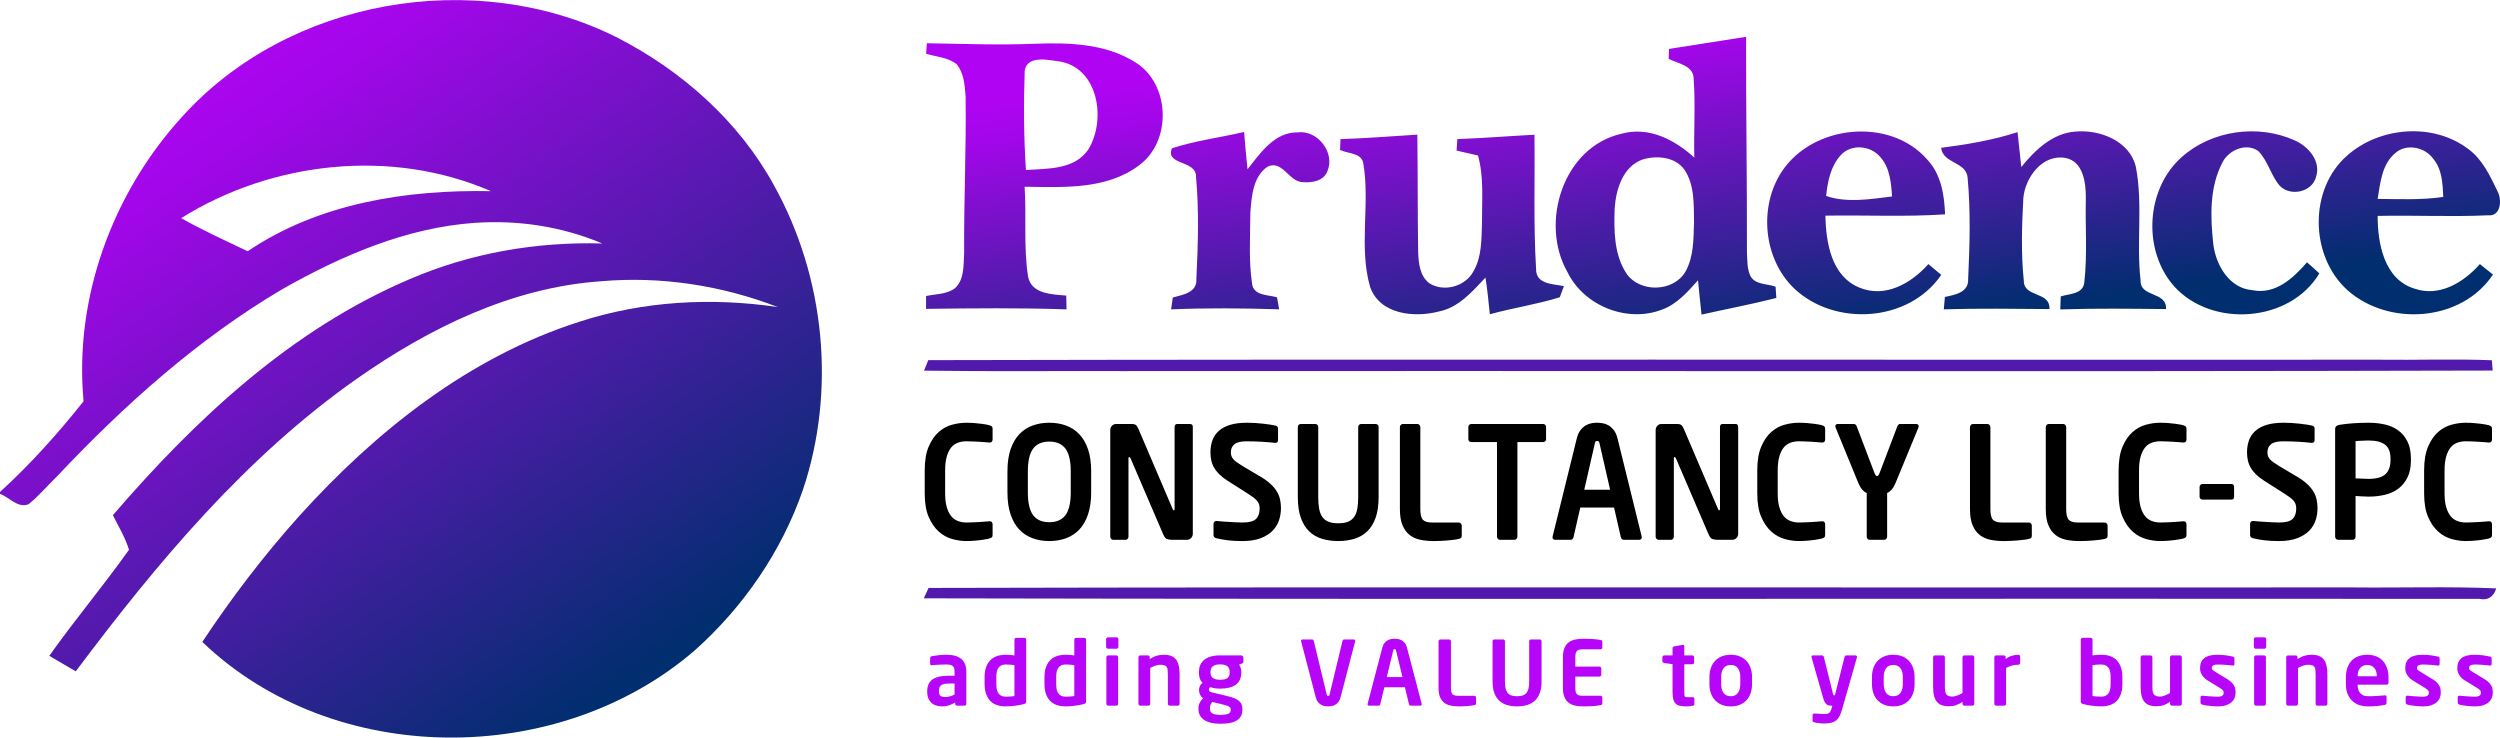
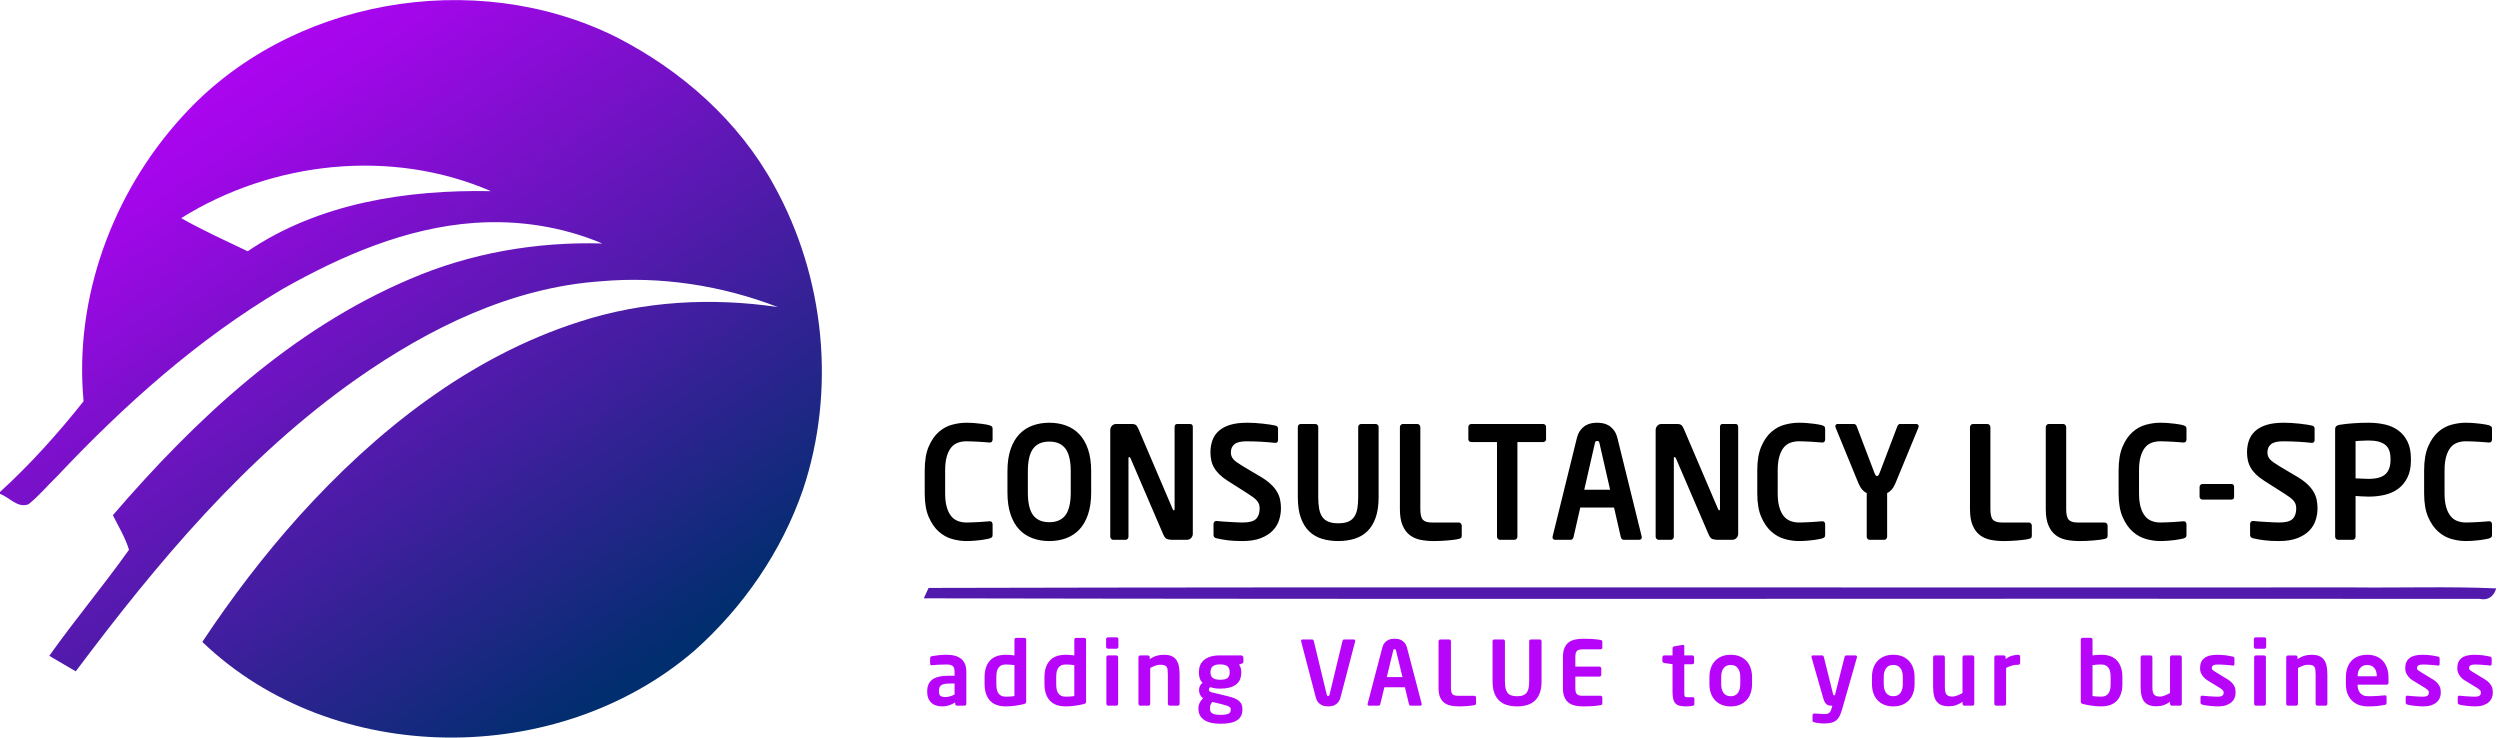
<svg xmlns="http://www.w3.org/2000/svg" xmlns:xlink="http://www.w3.org/1999/xlink" xml:space="preserve" width="3.867in" height="1.141in" version="1.1" style="shape-rendering:geometricPrecision; text-rendering:geometricPrecision; image-rendering:optimizeQuality; fill-rule:evenodd; clip-rule:evenodd" viewBox="0 0 2208.7 651.56">
  <defs>
    <style type="text/css">
   
    .fil3 {fill:black;fill-rule:nonzero}
    .fil2 {fill:#521AAC;fill-rule:nonzero}
    .fil4 {fill:#B705F9;fill-rule:nonzero}
    .fil1 {fill:url(#id0);fill-rule:nonzero}
    .fil0 {fill:url(#id1);fill-rule:nonzero}
   
  </style>
    <linearGradient id="id0" gradientUnits="userSpaceOnUse" x1="1533.89" y1="306.86" x2="1492.96" y2="3.47">
      <stop offset="0" style="stop-opacity:1; stop-color:#002E6E" />
      <stop offset="0.871" style="stop-opacity:1; stop-color:#A107E8" />
      <stop offset="1" style="stop-opacity:1; stop-color:#B103F4" />
    </linearGradient>
    <linearGradient id="id1" gradientUnits="userSpaceOnUse" xlink:href="#id0" x1="554.35" y1="604.63" x2="171.77" y2="46.93">
  </linearGradient>
  </defs>
  <g id="Layer_x0020_1">
    <g id="_1533617399952">
      <path class="fil0" d="M160.76 103.22c93.88,-104.32 258.39,-132.74 383.42,-70.68 57.69,29.36 108.65,74.25 139.84,131.5 44.84,80.94 54.79,180.8 25.34,268.65 -18.78,54.44 -52.7,103.65 -95.62,141.89 -120.47,104.01 -319.17,103.69 -435,-7.54 25.79,-38.87 54.08,-76.08 85.22,-110.79 67.82,-75.27 150.5,-141.04 248.18,-172.15 56.35,-18.29 116.72,-21.55 175.18,-12.85 -49.75,-19.19 -103.61,-27.53 -156.79,-22.8 -78.49,5.53 -151.08,41.18 -214.67,85.67 -98.88,69.29 -177.05,163 -248.93,258.93 -7.81,-4.55 -15.62,-9.15 -23.38,-13.7 22.58,-31.9 47.83,-61.89 70.41,-93.7 -3.26,-10.8 -9.24,-20.53 -14.23,-30.56 73.09,-84.96 157.87,-164.25 262.28,-208.55 53.5,-23.11 111.95,-33.15 170.13,-31.5 -35.52,-14.99 -74.6,-20.93 -112.98,-18.2 -60.33,4.28 -117.17,28.87 -169.24,58.27 -74.91,44.17 -140.33,102.8 -199.76,165.9 -8.43,8.03 -15.8,17.22 -24.99,24.41 -9.55,3.75 -16.87,-6.2 -25.17,-9.15l0 -1.7c26.82,-24.45 51.27,-51.72 73.84,-80.14 -8.52,-91.2 25.57,-183.93 86.92,-251.21zm-0.71 89.42l0 0c19.05,10.8 39,19.81 58.76,29.27 62.82,-42.52 140.46,-54.52 214.94,-53.1 -87.95,-38.06 -193.03,-26.51 -273.7,23.83z" />
-       <path class="fil1" d="M2073.62 137.4c28.64,-25.43 75.67,-29.4 106.73,-6.07 12.89,9.28 19.63,24.1 26.37,38.02 3.83,7.32 2.64,22 -8.48,20.79 -32.49,1.52 -65.1,-0.18 -97.63,0.54 -0.04,24.23 5.71,56.04 32.44,64.21 22.13,7.76 43.63,-5.49 57.87,-21.64 2.9,2.32 8.65,6.96 11.55,9.24 -27.75,41.85 -92.41,46.18 -128.73,13.61 -33.06,-29.99 -34.09,-88.97 -0.13,-118.69zm42.56 -2.23l0 0c-11.87,9.86 -13.25,26.32 -15.57,40.47 19.32,0.18 38.78,1.12 57.96,-1.74 -0.54,-11.69 -0.99,-24.54 -9.02,-33.91 -7.36,-10.17 -23.65,-13.52 -33.38,-4.82zm-542 16.33c27.35,-41.41 95.44,-48.5 128.59,-10.53 12.18,13.03 15.04,31.19 15.66,48.33 -35.2,2.36 -70.54,0.54 -105.75,1.16 0.54,23.56 5.13,53.1 29.71,63.41 22.93,9.82 46.23,-3.61 61.27,-20.62 2.85,2.36 8.56,7.14 11.38,9.5 -28.52,42.03 -94.42,46.09 -130.29,11.69 -26.91,-26.15 -31.05,-71.84 -10.57,-102.94zm52.29 -14.68l0 0c-9.05,9.64 -11.82,23.42 -13.12,36.19 18.21,6.42 39.22,2.81 58.23,0.49 -0.8,-12.31 -1.92,-25.88 -10.84,-35.34 -8.39,-9.73 -25.39,-11.11 -34.27,-1.34zm-807.62 -98.7c31.95,0.54 63.94,1.79 95.94,0.45 29.94,-1.12 62.15,-0.05 88.3,16.42 30.83,19.1 32.44,69.79 3.13,91.11 -28.96,21.64 -66.8,19.19 -100.97,18.83 1.6,26.37 -0.98,53.05 2.99,79.2 2.99,15.79 21.24,15.79 33.78,16.95 0.09,3.03 0.22,9.15 0.27,12.18 -41.37,-1.43 -82.77,-0.98 -124.13,-0.45 0,-2.81 0,-8.48 0,-11.33 8.48,-1.88 18.11,-1.39 25.39,-6.78 8.7,-7.76 7.54,-20.62 8.26,-31.19 -0.31,-46.05 1.92,-92.09 1.29,-138.19 -0.72,-9.82 -1.38,-20.79 -7.94,-28.69 -7.63,-6.02 -17.94,-6.51 -26.95,-9.19 0.18,-2.32 0.49,-7.01 0.67,-9.33zm86.47 24.01l0 0c-1.03,29.27 -0.85,58.72 1.07,87.99 19.1,-1.25 43.02,-0.22 55.1,-18.11 15.8,-25.7 9.42,-71.39 -24.9,-77.73 -10.04,-1.16 -28.6,-6.02 -31.28,7.85zm569.22 -18.97c22.71,-3.52 45.38,-7.14 68.09,-10.71 -0.13,63.45 0.89,126.85 0.76,190.26 0.36,7 0,14.37 2.99,20.88 4.15,8.08 14.82,6.87 22.31,9.59 0.18,2.5 0.49,7.5 0.67,10 -21.91,5.57 -44.09,9.77 -66.08,14.68 -1.07,-10.08 -2.19,-20.22 -3.12,-30.3 -9.06,10.13 -18.43,20.93 -31.5,25.79 -31.14,12.18 -69.48,-3.21 -83.98,-33.29 -24.54,-43.51 -3.61,-110.08 47.52,-121.9 24.18,-6.87 47.25,5.13 64.7,20.98 -0.58,-23.16 1.07,-46.41 -0.58,-69.52 0.04,-11.78 -13.92,-13.52 -22.09,-17.67 0.04,-2.19 0.22,-6.6 0.31,-8.79zm-23.07 97.59l0 0c-17.67,6.07 -23.83,26.46 -24.94,43.32 -0.67,19.41 -0.67,40.61 10.39,57.47 11.83,17.27 41.68,16.51 52.21,-1.74 7.28,-13.03 7.01,-28.65 7.5,-43.1 -0.27,-15.84 0.71,-33.33 -8.62,-47.08 -8.21,-11.19 -24.14,-12.45 -36.54,-8.88zm-416.08 -9.82c20.75,-6.74 42.57,-9.46 63.76,-14.41 0.89,10.98 1.78,22 3.03,32.97 11.29,-14.32 23.92,-33.02 44.4,-32.62 17.67,-2.23 33.33,18.25 26.06,34.53 -3.31,8.57 -13.83,10.13 -21.87,9.46 -12.13,-0.49 -17.67,-19.77 -30.83,-13.74 -13.03,8.83 -14.14,26.28 -15.26,40.56 -0.09,20.92 -1.6,42.12 1.52,62.91 1.3,10.75 14.14,9.68 22.04,12 0.49,2.63 1.43,7.94 1.87,10.62 -31.81,-0.98 -63.63,-1.34 -95.44,0.04 0.36,-2.63 1.11,-7.85 1.47,-10.49 8.88,-2.41 21.77,-4.37 20.84,-16.47 1.43,-29.85 2.46,-60.1 -0.31,-89.86 0.81,-15.39 -27.53,-10.13 -21.28,-25.52zm679.56 -0.4c22.8,-2.91 45.56,-6.78 67.51,-13.84 1.12,10.26 2.23,20.53 3.31,30.79 12.18,-15.04 27.66,-29.94 48.05,-31.33 21.46,-1.92 48.1,8.44 53.23,31.5 6.29,32.97 0.27,66.79 4.11,99.95 -0.63,15.35 23.29,9.5 22.49,25.39 -31.14,-0.31 -62.29,-0.76 -93.43,0.31 0.09,-2.86 0.31,-8.61 0.4,-11.47 7.59,-2.54 19.45,-1.83 20.79,-12.09 2.86,-24.99 0.76,-50.29 1.38,-75.36 0.05,-12.99 -2.27,-31.68 -17.71,-34.85 -20.39,-3.84 -35.83,16.96 -37.48,35.25 -1.3,24.36 -2.14,48.95 0.4,73.22 0,15.08 23.42,9.01 22.66,24.99 -31.14,-0.27 -62.24,-0.71 -93.34,0.22 0.22,-2.72 0.71,-8.21 0.94,-10.93 9.01,-1.92 21.11,-3.97 20.57,-15.8 1.38,-29.81 2.28,-59.97 -0.49,-89.64 -1.25,-14.28 -21.73,-12.18 -23.38,-26.32zm212.48 8.25c26.5,-23.74 67.42,-29.41 99.72,-14.9 12.23,5.26 23.74,18.43 18.96,32.52 -3.53,13.39 -22.67,17.36 -31.99,7.68 -7.94,-9.24 -10.39,-22.13 -19.05,-30.78 -10.67,-7.5 -25.97,-0.81 -31.5,9.99 -11.65,22 -10.8,48.23 -8.17,72.28 2.23,18.61 14.19,39.22 34.76,40.74 20.08,4.05 36.05,-10.71 48.01,-24.63 3.7,3.17 7.41,6.38 10.89,9.82 -25.88,43.41 -94.95,48.41 -128.33,11.29 -27.98,-31.68 -24.99,-85.85 6.69,-114.01zm-743.15 -15.93c22.67,-0.76 45.29,-2.54 67.92,-3.97 0.45,34.63 0.18,69.25 0.71,103.88 0.45,9.77 1.47,21.41 10.22,27.62 12.76,7.85 31.55,2.59 38.6,-10.67 7.49,-12.8 7.09,-28.33 7.59,-42.65 -0.14,-19.95 1.87,-40.29 -3.53,-59.75 -6.34,-1.43 -12.63,-2.9 -18.92,-4.33 0.18,-2.55 0.49,-7.63 0.67,-10.17 22.76,-0.81 45.43,-2.68 68.14,-3.84 0.49,39.54 -0.98,79.2 1.43,118.64 -0.14,13.66 14.9,13.08 24.59,15.09 -0.94,2.45 -2.72,7.4 -3.66,9.86 -20.26,6.29 -41.36,9.37 -61.79,14.99 -1.21,-10.8 -2.06,-21.64 -3.89,-32.35 -11.64,12.32 -23.51,26.33 -41,29.89 -21.59,5.67 -52.03,2.86 -60.81,-21.41 -10.4,-35.83 0.22,-73.98 -6.25,-110.35 -2.36,-8.61 -13.83,-7.59 -20.39,-10.98 0.09,-2.36 0.27,-7.14 0.4,-9.5z" />
-       <path class="fil2" d="M820.11 318.11c427.1,-0.94 854.29,-0.13 1281.39,-0.4 33.33,0.45 66.71,-0.85 99.99,0.49 0.18,2.28 0.58,6.83 0.76,9.1 -403.81,1.12 -807.62,0.13 -1211.43,0.49 -58.14,-0.22 -116.32,0.45 -174.46,-0.4 0.94,-2.32 2.81,-6.96 3.75,-9.28z" />
      <path class="fil2" d="M820.38 519.35c419.56,-1.03 839.21,-0.13 1258.82,-0.45 42.03,0.45 84.15,-0.98 126.18,0.85 -2.19,7.14 -7.18,10.93 -14.77,9.28 -458.16,-0.45 -916.32,0.54 -1374.47,-0.49 1.07,-2.28 3.21,-6.92 4.24,-9.19z" />
      <path class="fil3" d="M876.94 472.57c0,1.01 -0.26,1.72 -0.78,2.13 -0.52,0.41 -1.21,0.76 -2.08,1.03 -0.52,0.09 -1.4,0.28 -2.66,0.55 -1.25,0.28 -2.79,0.53 -4.61,0.76 -1.82,0.23 -3.85,0.44 -6.1,0.62 -2.25,0.18 -4.63,0.28 -7.14,0.28 -3.89,0 -8,-0.6 -12.33,-1.79 -4.32,-1.19 -8.26,-3.38 -11.83,-6.54 -3.57,-3.17 -6.53,-7.46 -8.89,-12.88 -2.36,-5.42 -3.55,-12.4 -3.55,-20.93l0 -20.24c0,-8.63 1.19,-15.68 3.55,-21.14 2.36,-5.46 5.32,-9.76 8.89,-12.88 3.57,-3.12 7.51,-5.26 11.83,-6.4 4.33,-1.15 8.44,-1.72 12.33,-1.72 2.51,0 4.89,0.09 7.14,0.27 2.25,0.18 4.28,0.39 6.1,0.62 1.82,0.23 3.35,0.46 4.61,0.69 1.25,0.23 2.14,0.44 2.66,0.62 0.87,0.27 1.56,0.62 2.08,1.03 0.52,0.41 0.78,1.12 0.78,2.13l0 9.23c0,0.83 -0.19,1.51 -0.58,2.06 -0.39,0.55 -1.06,0.83 -2.01,0.83l-0.26 0c-1.12,-0.09 -2.49,-0.21 -4.09,-0.34 -1.6,-0.14 -3.31,-0.25 -5.13,-0.35 -1.81,-0.09 -3.67,-0.18 -5.58,-0.27 -1.9,-0.09 -3.72,-0.14 -5.45,-0.14 -2.68,0 -5.19,0.41 -7.53,1.24 -2.34,0.83 -4.33,2.25 -5.97,4.27 -1.64,2.02 -2.94,4.68 -3.9,7.99 -0.95,3.31 -1.43,7.39 -1.43,12.26l0 20.24c0,4.77 0.47,8.82 1.43,12.12 0.95,3.31 2.25,5.97 3.9,7.99 1.64,2.02 3.63,3.47 5.97,4.34 2.33,0.87 4.84,1.31 7.53,1.31 1.73,0 3.55,-0.04 5.45,-0.14 1.9,-0.09 3.76,-0.18 5.58,-0.27 1.82,-0.09 3.53,-0.21 5.13,-0.35 1.6,-0.14 2.96,-0.25 4.09,-0.34l0.26 0c0.95,0 1.62,0.28 2.01,0.83 0.39,0.55 0.58,1.24 0.58,2.06l0 9.23zm87.08 -37.6c0,7.53 -0.93,14.02 -2.79,19.49 -1.86,5.46 -4.43,9.92 -7.72,13.36 -3.29,3.44 -7.18,5.99 -11.68,7.64 -4.5,1.65 -9.43,2.48 -14.79,2.48 -5.36,0 -10.3,-0.83 -14.8,-2.48 -4.5,-1.65 -8.39,-4.2 -11.68,-7.64 -3.29,-3.44 -5.86,-7.9 -7.72,-13.36 -1.86,-5.46 -2.79,-11.96 -2.79,-19.49l0 -18.59c0,-7.62 0.93,-14.14 2.79,-19.56 1.86,-5.42 4.43,-9.85 7.72,-13.29 3.29,-3.44 7.18,-5.99 11.68,-7.64 4.5,-1.65 9.43,-2.48 14.8,-2.48 5.36,0 10.3,0.83 14.79,2.48 4.5,1.65 8.39,4.2 11.68,7.64 3.29,3.44 5.86,7.87 7.72,13.29 1.86,5.42 2.79,11.94 2.79,19.56l0 18.59zm-18.04 -18.59c0,-9.18 -1.54,-15.86 -4.63,-20.04 -3.09,-4.18 -7.87,-6.27 -14.32,-6.27 -6.45,0 -11.22,2.09 -14.32,6.27 -3.09,4.18 -4.63,10.86 -4.63,20.04l0 18.59c0,9.18 1.53,15.86 4.63,20.04 3.09,4.18 7.87,6.27 14.32,6.27 6.45,0 11.22,-2.09 14.32,-6.27 3.09,-4.18 4.63,-10.86 4.63,-20.04l0 -18.59zm107.84 54.95c0,1.56 -0.5,2.87 -1.49,3.93 -0.99,1.05 -2.23,1.58 -3.7,1.58l-13.1 0c-1.56,0 -3.01,-0.21 -4.35,-0.62 -1.34,-0.41 -2.53,-1.86 -3.57,-4.34l-28.81 -67.07c-0.34,-0.74 -0.73,-1.1 -1.17,-1.1 -0.43,0 -0.65,0.37 -0.65,1.1l0 69.27c0,0.74 -0.24,1.38 -0.72,1.93 -0.47,0.55 -1.06,0.83 -1.75,0.83l-11.03 0c-0.69,0 -1.3,-0.27 -1.82,-0.83 -0.52,-0.55 -0.78,-1.19 -0.78,-1.93l0 -94.06c0,-1.56 0.5,-2.87 1.49,-3.93 1,-1.05 2.23,-1.58 3.7,-1.58l14.02 0c1.38,0 2.49,0.27 3.31,0.83 0.82,0.55 1.62,1.75 2.4,3.58l30.24 70.79c0.26,0.73 0.6,1.1 1.04,1.1 0.43,0 0.65,-0.41 0.65,-1.24l0 -72.44c0,-1.75 0.82,-2.62 2.46,-2.62l11.16 0c1.64,0 2.47,0.87 2.47,2.62l0 94.2zm77.86 -22.17c0,3.49 -0.56,6.95 -1.69,10.4 -1.12,3.44 -3,6.52 -5.64,9.23 -2.64,2.71 -6.14,4.91 -10.51,6.61 -4.37,1.7 -9.8,2.55 -16.29,2.55 -4.93,0 -9.21,-0.23 -12.85,-0.69 -3.63,-0.46 -7.01,-1.06 -10.12,-1.79 -0.69,-0.18 -1.28,-0.51 -1.75,-0.96 -0.48,-0.46 -0.72,-1.06 -0.72,-1.79l0 -9.92c0,-0.73 0.24,-1.35 0.72,-1.86 0.47,-0.51 1.06,-0.76 1.75,-0.76l0.26 0c1.3,0.18 3.01,0.34 5.13,0.48 2.12,0.14 4.3,0.28 6.56,0.41 2.25,0.14 4.39,0.25 6.42,0.34 2.03,0.09 3.65,0.14 4.87,0.14 5.8,0 9.75,-1.05 11.87,-3.17 2.12,-2.11 3.18,-5.19 3.18,-9.23 0,-1.38 -0.18,-2.6 -0.52,-3.65 -0.35,-1.06 -0.93,-2.09 -1.75,-3.1 -0.82,-1.01 -1.95,-2.04 -3.37,-3.1 -1.43,-1.06 -3.22,-2.27 -5.39,-3.65l-17.13 -10.88c-3.03,-1.93 -5.51,-3.86 -7.46,-5.78 -1.95,-1.93 -3.51,-3.93 -4.67,-5.99 -1.17,-2.07 -1.99,-4.22 -2.46,-6.47 -0.48,-2.25 -0.71,-4.57 -0.71,-6.95 0,-3.76 0.56,-7.25 1.69,-10.47 1.12,-3.21 2.96,-5.99 5.51,-8.33 2.55,-2.34 5.88,-4.15 9.99,-5.44 4.11,-1.28 9.19,-1.93 15.25,-1.93 2.16,0 4.46,0.07 6.88,0.21 2.42,0.14 4.8,0.34 7.14,0.62 2.34,0.28 4.46,0.55 6.36,0.83 1.9,0.27 3.42,0.55 4.54,0.83 0.69,0.18 1.25,0.48 1.69,0.9 0.43,0.41 0.65,0.99 0.65,1.72l0 10.19c0,0.73 -0.2,1.33 -0.58,1.79 -0.39,0.46 -0.93,0.69 -1.62,0.69l-0.26 0c-4.32,-0.46 -8.61,-0.8 -12.85,-1.03 -4.24,-0.23 -8.48,-0.34 -12.72,-0.34 -4.85,0 -8.33,0.85 -10.45,2.55 -2.12,1.7 -3.18,4.11 -3.18,7.23 0,1.1 0.15,2.13 0.46,3.1 0.3,0.96 0.86,1.93 1.69,2.89 0.82,0.96 1.92,1.93 3.31,2.89 1.39,0.96 3.12,2.09 5.19,3.37l15.57 9.23c3.55,2.11 6.49,4.25 8.82,6.4 2.34,2.16 4.2,4.39 5.58,6.68 1.38,2.3 2.33,4.68 2.85,7.16 0.52,2.48 0.78,5.1 0.78,7.85zm86.29 -10.19c0,7.34 -0.89,13.5 -2.66,18.45 -1.77,4.96 -4.24,8.95 -7.4,11.98 -3.16,3.03 -6.92,5.21 -11.29,6.54 -4.37,1.33 -9.15,2 -14.34,2 -5.19,0 -9.97,-0.67 -14.34,-2 -4.37,-1.33 -8.13,-3.51 -11.29,-6.54 -3.16,-3.03 -5.62,-7.02 -7.4,-11.98 -1.77,-4.96 -2.66,-11.11 -2.66,-18.45l0 -61.84c0,-0.74 0.26,-1.36 0.78,-1.86 0.52,-0.51 1.12,-0.76 1.82,-0.76l12.85 0c0.69,0 1.3,0.25 1.82,0.76 0.52,0.5 0.78,1.12 0.78,1.86l0 61.93c0,3.97 0.26,7.39 0.78,10.28 0.52,2.89 1.45,5.3 2.79,7.25 1.34,1.93 3.16,3.35 5.45,4.27 2.29,0.92 5.17,1.38 8.63,1.38 3.55,0 6.45,-0.46 8.69,-1.38 2.25,-0.92 4.04,-2.34 5.39,-4.27 1.34,-1.95 2.27,-4.36 2.79,-7.25 0.52,-2.89 0.78,-6.31 0.78,-10.28l0 -61.93c0,-0.74 0.26,-1.36 0.78,-1.86 0.52,-0.51 1.13,-0.76 1.82,-0.76l12.85 0c0.69,0 1.3,0.25 1.81,0.76 0.52,0.5 0.78,1.12 0.78,1.86l0 61.84zm73.45 34.15c0,1.01 -0.19,1.7 -0.58,2.07 -0.39,0.37 -1.06,0.64 -2.01,0.83 -0.95,0.27 -2.31,0.53 -4.09,0.76 -1.77,0.23 -3.7,0.44 -5.78,0.62 -2.08,0.18 -4.2,0.32 -6.36,0.41 -2.16,0.09 -4.11,0.14 -5.84,0.14 -4.24,0 -8.17,-0.37 -11.81,-1.1 -3.63,-0.74 -6.79,-2.13 -9.47,-4.2 -2.68,-2.06 -4.8,-4.93 -6.36,-8.61 -1.56,-3.67 -2.34,-8.45 -2.34,-14.32l0 -72.44c0,-0.74 0.26,-1.38 0.78,-1.93 0.52,-0.55 1.12,-0.83 1.82,-0.83l12.85 0c0.69,0 1.3,0.27 1.82,0.83 0.52,0.55 0.78,1.19 0.78,1.93l0 72.44c0,4.59 0.74,7.71 2.21,9.36 1.47,1.65 4.11,2.48 7.91,2.48l23.88 0c0.69,0 1.3,0.28 1.82,0.83 0.52,0.55 0.78,1.19 0.78,1.93l0 8.81zm74.49 -85.11c0,0.73 -0.26,1.33 -0.78,1.79 -0.52,0.46 -1.13,0.69 -1.82,0.69l-22.71 0 0 83.6c0,0.74 -0.26,1.38 -0.78,1.93 -0.52,0.55 -1.12,0.83 -1.81,0.83l-12.85 0c-0.69,0 -1.3,-0.27 -1.82,-0.83 -0.52,-0.55 -0.78,-1.19 -0.78,-1.93l0 -83.6 -22.71 0c-0.69,0 -1.3,-0.23 -1.82,-0.69 -0.52,-0.46 -0.78,-1.06 -0.78,-1.79l0 -10.88c0,-0.74 0.26,-1.36 0.78,-1.86 0.52,-0.51 1.12,-0.76 1.82,-0.76l63.46 0c0.69,0 1.3,0.25 1.82,0.76 0.52,0.5 0.78,1.12 0.78,1.86l0 10.88zm84.61 86.49c0,0.74 -0.22,1.31 -0.65,1.72 -0.43,0.41 -1,0.62 -1.69,0.62l-13.76 0c-0.6,0 -1.12,-0.23 -1.56,-0.69 -0.43,-0.46 -0.74,-1.01 -0.91,-1.65l-5.97 -26.17 -29.85 0 -5.97 26.17c-0.17,0.64 -0.48,1.19 -0.91,1.65 -0.43,0.46 -0.95,0.69 -1.56,0.69l-13.75 0c-0.69,0 -1.25,-0.21 -1.69,-0.62 -0.43,-0.41 -0.65,-0.99 -0.65,-1.72 0,-0.09 0.02,-0.18 0.06,-0.28 0.04,-0.09 0.07,-0.23 0.07,-0.41l21.28 -86.35c0.78,-3.21 1.9,-5.74 3.38,-7.58 1.47,-1.84 3.05,-3.24 4.74,-4.2 1.69,-0.96 3.42,-1.58 5.19,-1.86 1.77,-0.28 3.35,-0.41 4.74,-0.41 1.38,0 2.96,0.14 4.73,0.41 1.77,0.27 3.51,0.9 5.19,1.86 1.69,0.96 3.27,2.37 4.74,4.2 1.47,1.84 2.6,4.36 3.37,7.58l21.28 86.35c0,0.18 0.02,0.32 0.06,0.41 0.04,0.09 0.07,0.18 0.07,0.28zm-37.37 -82.77c-0.17,-0.83 -0.39,-1.4 -0.65,-1.72 -0.26,-0.32 -0.74,-0.48 -1.43,-0.48 -0.69,0 -1.17,0.16 -1.43,0.48 -0.26,0.32 -0.47,0.9 -0.65,1.72l-9.34 40.9 22.84 0 -9.34 -40.9zm122.5 79.6c0,1.56 -0.5,2.87 -1.49,3.93 -0.99,1.05 -2.23,1.58 -3.7,1.58l-13.11 0c-1.56,0 -3.01,-0.21 -4.35,-0.62 -1.34,-0.41 -2.53,-1.86 -3.57,-4.34l-28.81 -67.07c-0.35,-0.74 -0.74,-1.1 -1.17,-1.1 -0.43,0 -0.65,0.37 -0.65,1.1l0 69.27c0,0.74 -0.24,1.38 -0.71,1.93 -0.47,0.55 -1.06,0.83 -1.75,0.83l-11.03 0c-0.69,0 -1.3,-0.27 -1.81,-0.83 -0.52,-0.55 -0.78,-1.19 -0.78,-1.93l0 -94.06c0,-1.56 0.5,-2.87 1.49,-3.93 1,-1.05 2.23,-1.58 3.7,-1.58l14.02 0c1.38,0 2.49,0.27 3.31,0.83 0.82,0.55 1.62,1.75 2.4,3.58l30.24 70.79c0.26,0.73 0.6,1.1 1.04,1.1 0.43,0 0.65,-0.41 0.65,-1.24l0 -72.44c0,-1.75 0.82,-2.62 2.46,-2.62l11.16 0c1.64,0 2.46,0.87 2.46,2.62l0 94.2zm76.83 1.24c0,1.01 -0.26,1.72 -0.78,2.13 -0.52,0.41 -1.21,0.76 -2.08,1.03 -0.52,0.09 -1.4,0.28 -2.66,0.55 -1.25,0.28 -2.79,0.53 -4.61,0.76 -1.82,0.23 -3.85,0.44 -6.1,0.62 -2.25,0.18 -4.63,0.28 -7.14,0.28 -3.89,0 -8,-0.6 -12.33,-1.79 -4.32,-1.19 -8.26,-3.38 -11.83,-6.54 -3.57,-3.17 -6.53,-7.46 -8.89,-12.88 -2.36,-5.42 -3.55,-12.4 -3.55,-20.93l0 -20.24c0,-8.63 1.19,-15.68 3.55,-21.14 2.36,-5.46 5.32,-9.76 8.89,-12.88 3.57,-3.12 7.5,-5.26 11.83,-6.4 4.33,-1.15 8.44,-1.72 12.33,-1.72 2.51,0 4.89,0.09 7.14,0.27 2.25,0.18 4.28,0.39 6.1,0.62 1.81,0.23 3.35,0.46 4.61,0.69 1.25,0.23 2.14,0.44 2.66,0.62 0.87,0.27 1.56,0.62 2.08,1.03 0.52,0.41 0.78,1.12 0.78,2.13l0 9.23c0,0.83 -0.2,1.51 -0.58,2.06 -0.39,0.55 -1.06,0.83 -2.01,0.83l-0.26 0c-1.12,-0.09 -2.49,-0.21 -4.09,-0.34 -1.6,-0.14 -3.31,-0.25 -5.13,-0.35 -1.82,-0.09 -3.68,-0.18 -5.58,-0.27 -1.9,-0.09 -3.72,-0.14 -5.45,-0.14 -2.68,0 -5.19,0.41 -7.53,1.24 -2.34,0.83 -4.33,2.25 -5.97,4.27 -1.64,2.02 -2.94,4.68 -3.9,7.99 -0.95,3.31 -1.43,7.39 -1.43,12.26l0 20.24c0,4.77 0.47,8.82 1.43,12.12 0.95,3.31 2.25,5.97 3.9,7.99 1.64,2.02 3.63,3.47 5.97,4.34 2.34,0.87 4.84,1.31 7.53,1.31 1.73,0 3.55,-0.04 5.45,-0.14 1.9,-0.09 3.76,-0.18 5.58,-0.27 1.82,-0.09 3.52,-0.21 5.13,-0.35 1.6,-0.14 2.96,-0.25 4.09,-0.34l0.26 0c0.95,0 1.62,0.28 2.01,0.83 0.39,0.55 0.58,1.24 0.58,2.06l0 9.23zm82.66 -95.99c0,0.18 -0.09,0.55 -0.26,1.1l-19.73 47.79c-1.21,3.03 -2.46,5.3 -3.76,6.82 -1.3,1.51 -2.68,2.59 -4.15,3.24l0 38.56c0,0.74 -0.24,1.38 -0.71,1.93 -0.48,0.55 -1.08,0.83 -1.77,0.83l-13.06 0c-0.69,0 -1.3,-0.27 -1.77,-0.83 -0.48,-0.55 -0.71,-1.19 -0.71,-1.93l0 -38.56c-1.47,-0.64 -2.85,-1.72 -4.15,-3.24 -1.3,-1.52 -2.55,-3.79 -3.76,-6.82l-19.59 -47.79c-0.18,-0.55 -0.26,-0.92 -0.26,-1.1 0,-0.55 0.17,-1.03 0.52,-1.45 0.35,-0.41 0.87,-0.62 1.56,-0.62l14.4 0c0.61,0 1.13,0.23 1.56,0.69 0.43,0.46 0.74,0.96 0.91,1.52l15.62 41.04c0.43,1.19 0.86,1.95 1.25,2.27 0.39,0.32 0.71,0.48 0.97,0.48 0.35,0 0.72,-0.16 1.1,-0.48 0.41,-0.32 0.82,-1.08 1.25,-2.27l15.61 -41.04c0.17,-0.55 0.48,-1.06 0.91,-1.52 0.43,-0.46 0.95,-0.69 1.56,-0.69l14.27 0c0.69,0 1.23,0.21 1.62,0.62 0.39,0.41 0.58,0.9 0.58,1.45zm99.92 96.54c0,1.01 -0.2,1.7 -0.58,2.07 -0.39,0.37 -1.06,0.64 -2.01,0.83 -0.95,0.27 -2.31,0.53 -4.09,0.76 -1.77,0.23 -3.7,0.44 -5.78,0.62 -2.07,0.18 -4.19,0.32 -6.36,0.41 -2.16,0.09 -4.11,0.14 -5.84,0.14 -4.24,0 -8.18,-0.37 -11.81,-1.1 -3.63,-0.74 -6.79,-2.13 -9.47,-4.2 -2.68,-2.06 -4.8,-4.93 -6.36,-8.61 -1.56,-3.67 -2.33,-8.45 -2.33,-14.32l0 -72.44c0,-0.74 0.26,-1.38 0.78,-1.93 0.52,-0.55 1.12,-0.83 1.82,-0.83l12.85 0c0.69,0 1.3,0.27 1.81,0.83 0.52,0.55 0.78,1.19 0.78,1.93l0 72.44c0,4.59 0.74,7.71 2.21,9.36 1.47,1.65 4.11,2.48 7.91,2.48l23.88 0c0.69,0 1.3,0.28 1.82,0.83 0.52,0.55 0.78,1.19 0.78,1.93l0 8.81zm66.96 0c0,1.01 -0.2,1.7 -0.58,2.07 -0.39,0.37 -1.06,0.64 -2.01,0.83 -0.95,0.27 -2.31,0.53 -4.09,0.76 -1.77,0.23 -3.7,0.44 -5.78,0.62 -2.07,0.18 -4.19,0.32 -6.36,0.41 -2.17,0.09 -4.11,0.14 -5.84,0.14 -4.24,0 -8.18,-0.37 -11.81,-1.1 -3.63,-0.74 -6.79,-2.13 -9.47,-4.2 -2.68,-2.06 -4.8,-4.93 -6.36,-8.61 -1.56,-3.67 -2.33,-8.45 -2.33,-14.32l0 -72.44c0,-0.74 0.26,-1.38 0.78,-1.93 0.52,-0.55 1.12,-0.83 1.82,-0.83l12.85 0c0.69,0 1.3,0.27 1.81,0.83 0.52,0.55 0.78,1.19 0.78,1.93l0 72.44c0,4.59 0.74,7.71 2.21,9.36 1.47,1.65 4.11,2.48 7.91,2.48l23.88 0c0.69,0 1.3,0.28 1.82,0.83 0.52,0.55 0.78,1.19 0.78,1.93l0 8.81zm69.69 -0.55c0,1.01 -0.26,1.72 -0.78,2.13 -0.52,0.41 -1.21,0.76 -2.08,1.03 -0.52,0.09 -1.4,0.28 -2.66,0.55 -1.25,0.28 -2.79,0.53 -4.61,0.76 -1.82,0.23 -3.85,0.44 -6.1,0.62 -2.25,0.18 -4.63,0.28 -7.14,0.28 -3.89,0 -8,-0.6 -12.33,-1.79 -4.32,-1.19 -8.26,-3.38 -11.83,-6.54 -3.57,-3.17 -6.53,-7.46 -8.89,-12.88 -2.36,-5.42 -3.55,-12.4 -3.55,-20.93l0 -20.24c0,-8.63 1.19,-15.68 3.55,-21.14 2.36,-5.46 5.32,-9.76 8.89,-12.88 3.57,-3.12 7.5,-5.26 11.83,-6.4 4.33,-1.15 8.44,-1.72 12.33,-1.72 2.51,0 4.89,0.09 7.14,0.27 2.25,0.18 4.28,0.39 6.1,0.62 1.82,0.23 3.35,0.46 4.61,0.69 1.25,0.23 2.14,0.44 2.66,0.62 0.87,0.27 1.56,0.62 2.08,1.03 0.52,0.41 0.78,1.12 0.78,2.13l0 9.23c0,0.83 -0.2,1.51 -0.59,2.06 -0.39,0.55 -1.06,0.83 -2.01,0.83l-0.26 0c-1.12,-0.09 -2.49,-0.21 -4.09,-0.34 -1.6,-0.14 -3.31,-0.25 -5.13,-0.35 -1.81,-0.09 -3.67,-0.18 -5.58,-0.27 -1.9,-0.09 -3.72,-0.14 -5.45,-0.14 -2.68,0 -5.19,0.41 -7.53,1.24 -2.34,0.83 -4.33,2.25 -5.97,4.27 -1.64,2.02 -2.94,4.68 -3.9,7.99 -0.95,3.31 -1.43,7.39 -1.43,12.26l0 20.24c0,4.77 0.47,8.82 1.43,12.12 0.95,3.31 2.25,5.97 3.9,7.99 1.64,2.02 3.63,3.47 5.97,4.34 2.34,0.87 4.84,1.31 7.53,1.31 1.73,0 3.55,-0.04 5.45,-0.14 1.9,-0.09 3.76,-0.18 5.58,-0.27 1.82,-0.09 3.53,-0.21 5.13,-0.35 1.6,-0.14 2.96,-0.25 4.09,-0.34l0.26 0c0.95,0 1.62,0.28 2.01,0.83 0.39,0.55 0.59,1.24 0.59,2.06l0 9.23zm42.05 -33.74c0,1.65 -0.82,2.48 -2.47,2.48l-25.43 0c-0.69,0 -1.3,-0.23 -1.81,-0.69 -0.52,-0.46 -0.78,-1.06 -0.78,-1.79l0 -8.68c0,-0.73 0.26,-1.35 0.78,-1.86 0.52,-0.51 1.12,-0.76 1.81,-0.76l25.43 0c1.64,0 2.47,0.87 2.47,2.62l0 8.68zm73.71 10.33c0,3.49 -0.56,6.95 -1.69,10.4 -1.12,3.44 -3,6.52 -5.64,9.23 -2.64,2.71 -6.14,4.91 -10.51,6.61 -4.37,1.7 -9.8,2.55 -16.29,2.55 -4.93,0 -9.21,-0.23 -12.85,-0.69 -3.63,-0.46 -7.01,-1.06 -10.12,-1.79 -0.69,-0.18 -1.28,-0.51 -1.75,-0.96 -0.48,-0.46 -0.72,-1.06 -0.72,-1.79l0 -9.92c0,-0.73 0.24,-1.35 0.72,-1.86 0.47,-0.51 1.06,-0.76 1.75,-0.76l0.26 0c1.3,0.18 3.01,0.34 5.13,0.48 2.12,0.14 4.3,0.28 6.56,0.41 2.25,0.14 4.39,0.25 6.42,0.34 2.03,0.09 3.65,0.14 4.87,0.14 5.8,0 9.75,-1.05 11.87,-3.17 2.12,-2.11 3.18,-5.19 3.18,-9.23 0,-1.38 -0.18,-2.6 -0.52,-3.65 -0.35,-1.06 -0.93,-2.09 -1.75,-3.1 -0.82,-1.01 -1.95,-2.04 -3.37,-3.1 -1.43,-1.06 -3.22,-2.27 -5.39,-3.65l-17.13 -10.88c-3.03,-1.93 -5.51,-3.86 -7.46,-5.78 -1.95,-1.93 -3.51,-3.93 -4.67,-5.99 -1.17,-2.07 -1.99,-4.22 -2.46,-6.47 -0.48,-2.25 -0.72,-4.57 -0.72,-6.95 0,-3.76 0.56,-7.25 1.69,-10.47 1.12,-3.21 2.96,-5.99 5.51,-8.33 2.55,-2.34 5.88,-4.15 9.99,-5.44 4.11,-1.28 9.19,-1.93 15.25,-1.93 2.16,0 4.46,0.07 6.88,0.21 2.42,0.14 4.8,0.34 7.14,0.62 2.34,0.28 4.46,0.55 6.36,0.83 1.9,0.27 3.42,0.55 4.54,0.83 0.69,0.18 1.25,0.48 1.69,0.9 0.43,0.41 0.65,0.99 0.65,1.72l0 10.19c0,0.73 -0.2,1.33 -0.58,1.79 -0.39,0.46 -0.93,0.69 -1.62,0.69l-0.26 0c-4.32,-0.46 -8.61,-0.8 -12.85,-1.03 -4.24,-0.23 -8.48,-0.34 -12.72,-0.34 -4.85,0 -8.33,0.85 -10.45,2.55 -2.12,1.7 -3.18,4.11 -3.18,7.23 0,1.1 0.15,2.13 0.45,3.1 0.3,0.96 0.87,1.93 1.69,2.89 0.82,0.96 1.92,1.93 3.31,2.89 1.39,0.96 3.11,2.09 5.19,3.37l15.57 9.23c3.55,2.11 6.49,4.25 8.82,6.4 2.34,2.16 4.2,4.39 5.58,6.68 1.38,2.3 2.33,4.68 2.85,7.16 0.52,2.48 0.78,5.1 0.78,7.85zm82.53 -42.7c0,6.06 -1.02,11.15 -3.05,15.29 -2.03,4.13 -4.76,7.46 -8.17,9.99 -3.42,2.52 -7.37,4.31 -11.87,5.37 -4.5,1.05 -9.26,1.58 -14.28,1.58 -1.73,0 -3.72,-0.07 -5.97,-0.21 -2.25,-0.14 -4.11,-0.25 -5.58,-0.34l0 35.95c0,0.74 -0.24,1.38 -0.72,1.93 -0.48,0.55 -1.06,0.83 -1.75,0.83l-12.98 0c-0.69,0 -1.3,-0.27 -1.82,-0.83 -0.52,-0.55 -0.78,-1.19 -0.78,-1.93l0 -94.75c0,-1.38 0.37,-2.36 1.1,-2.96 0.74,-0.6 1.75,-0.99 3.05,-1.17 3.37,-0.55 7.27,-0.99 11.68,-1.31 4.41,-0.32 9,-0.48 13.76,-0.48 5.02,0 9.78,0.51 14.28,1.52 4.5,1.01 8.46,2.75 11.87,5.23 3.42,2.48 6.14,5.76 8.17,9.85 2.03,4.08 3.05,9.16 3.05,15.22l0 1.24zm-18.04 -1.31c0,-5.81 -1.62,-9.94 -4.84,-12.37 -3.22,-2.46 -8.07,-3.67 -14.53,-3.67 -0.69,0 -1.58,0.02 -2.66,0.07 -1.08,0.05 -2.16,0.09 -3.29,0.14 -1.12,0.05 -2.18,0.09 -3.16,0.14 -0.99,0.04 -1.8,0.11 -2.4,0.2l0 32.92c0.52,0 1.32,0.02 2.4,0.07 1.06,0.04 2.18,0.09 3.35,0.14 1.17,0.04 2.27,0.09 3.35,0.14 1.08,0.05 1.88,0.07 2.4,0.07 6.96,0 11.94,-1.38 14.92,-4.16 2.96,-2.75 4.46,-6.91 4.46,-12.44l0 -1.24zm89.67 67.42c0,1.01 -0.26,1.72 -0.78,2.13 -0.52,0.41 -1.21,0.76 -2.08,1.03 -0.52,0.09 -1.41,0.28 -2.66,0.55 -1.25,0.28 -2.79,0.53 -4.61,0.76 -1.82,0.23 -3.85,0.44 -6.1,0.62 -2.25,0.18 -4.63,0.28 -7.14,0.28 -3.89,0 -8,-0.6 -12.33,-1.79 -4.32,-1.19 -8.26,-3.38 -11.83,-6.54 -3.57,-3.17 -6.53,-7.46 -8.89,-12.88 -2.36,-5.42 -3.55,-12.4 -3.55,-20.93l0 -20.24c0,-8.63 1.19,-15.68 3.55,-21.14 2.36,-5.46 5.32,-9.76 8.89,-12.88 3.57,-3.12 7.51,-5.26 11.83,-6.4 4.33,-1.15 8.44,-1.72 12.33,-1.72 2.51,0 4.89,0.09 7.14,0.27 2.25,0.18 4.28,0.39 6.1,0.62 1.82,0.23 3.35,0.46 4.61,0.69 1.25,0.23 2.14,0.44 2.66,0.62 0.87,0.27 1.56,0.62 2.08,1.03 0.52,0.41 0.78,1.12 0.78,2.13l0 9.23c0,0.83 -0.19,1.51 -0.58,2.06 -0.39,0.55 -1.06,0.83 -2.01,0.83l-0.26 0c-1.12,-0.09 -2.49,-0.21 -4.09,-0.34 -1.6,-0.14 -3.31,-0.25 -5.13,-0.35 -1.81,-0.09 -3.68,-0.18 -5.58,-0.27 -1.9,-0.09 -3.72,-0.14 -5.45,-0.14 -2.68,0 -5.19,0.41 -7.53,1.24 -2.34,0.83 -4.33,2.25 -5.97,4.27 -1.64,2.02 -2.94,4.68 -3.9,7.99 -0.95,3.31 -1.43,7.39 -1.43,12.26l0 20.24c0,4.77 0.47,8.82 1.43,12.12 0.95,3.31 2.25,5.97 3.9,7.99 1.64,2.02 3.63,3.47 5.97,4.34 2.33,0.87 4.84,1.31 7.53,1.31 1.73,0 3.55,-0.04 5.45,-0.14 1.9,-0.09 3.76,-0.18 5.58,-0.27 1.82,-0.09 3.53,-0.21 5.13,-0.35 1.6,-0.14 2.96,-0.25 4.09,-0.34l0.26 0c0.95,0 1.62,0.28 2.01,0.83 0.39,0.55 0.58,1.24 0.58,2.06l0 9.23z" />
      <g>
        <path class="fil4" d="M853.72 621.8c0,0.42 -0.16,0.79 -0.47,1.1 -0.31,0.31 -0.68,0.47 -1.1,0.47l-6.69 0c-0.42,0 -0.79,-0.16 -1.1,-0.47 -0.31,-0.31 -0.47,-0.68 -0.47,-1.1l0 -1.26c-1.84,1.1 -3.67,1.96 -5.51,2.56 -1.84,0.6 -3.7,0.91 -5.59,0.91 -1.63,0 -3.25,-0.18 -4.88,-0.55 -1.63,-0.37 -3.08,-1.05 -4.37,-2.05 -1.29,-1 -2.34,-2.34 -3.15,-4.02 -0.81,-1.68 -1.22,-3.86 -1.22,-6.54l0 -0.31c0,-4.52 1.5,-7.91 4.49,-10.2 2.99,-2.28 7.9,-3.43 14.72,-3.43l4.96 0 0 -3.49c0,-2.6 -0.56,-4.32 -1.69,-5.16 -1.13,-0.85 -2.87,-1.27 -5.24,-1.27 -2.52,0 -4.96,0.07 -7.32,0.2 -2.36,0.13 -4.2,0.27 -5.51,0.43l-0.4 0c-0.42,0 -0.76,-0.08 -1.02,-0.24 -0.26,-0.16 -0.39,-0.52 -0.39,-1.1l0 -4.99c0,-0.88 0.5,-1.43 1.5,-1.64 1.58,-0.31 3.48,-0.59 5.71,-0.85 2.23,-0.26 4.71,-0.4 7.44,-0.4 5.62,0 9.91,1.23 12.87,3.7 2.97,2.47 4.45,6.25 4.45,11.34l0 28.35zm-10.39 -17.96l-4.99 0c-1.8,0 -3.27,0.14 -4.4,0.43 -1.14,0.29 -2.04,0.71 -2.69,1.26 -0.67,0.55 -1.12,1.25 -1.35,2.09 -0.24,0.84 -0.35,1.81 -0.35,2.91l0 0.31c0,1.94 0.45,3.24 1.35,3.9 0.89,0.66 2.35,0.99 4.34,0.99 1.43,0 2.85,-0.21 4.24,-0.63 1.41,-0.42 2.69,-0.94 3.85,-1.57l0 -9.69zm63.29 15.99c0,0.58 -0.13,1.01 -0.39,1.3 -0.26,0.29 -0.84,0.56 -1.73,0.83 -2.47,0.63 -5.09,1.13 -7.87,1.5 -2.78,0.37 -5.43,0.55 -7.95,0.55 -6.35,0 -11.08,-1.75 -14.17,-5.24 -3.1,-3.49 -4.65,-8.33 -4.65,-14.53l0 -6.06c0,-6.19 1.55,-11.04 4.65,-14.53 3.1,-3.49 7.82,-5.24 14.17,-5.24 0.94,0 2.07,0.04 3.39,0.12 1.31,0.08 2.7,0.22 4.17,0.43l0 -13.94c0,-0.42 0.16,-0.79 0.47,-1.1 0.31,-0.31 0.68,-0.47 1.1,-0.47l7.24 0c0.42,0 0.79,0.16 1.1,0.47 0.31,0.31 0.47,0.68 0.47,1.1l0 54.81zm-10.39 -32.29c-1.1,-0.16 -2.4,-0.29 -3.9,-0.39 -1.5,-0.11 -2.72,-0.16 -3.66,-0.16 -1.68,0 -3.07,0.29 -4.17,0.87 -1.1,0.56 -1.97,1.35 -2.6,2.35 -0.63,0.99 -1.06,2.17 -1.3,3.52 -0.24,1.37 -0.35,2.85 -0.35,4.46l0 6.04c0,1.61 0.12,3.1 0.35,4.46 0.24,1.35 0.67,2.53 1.3,3.52 0.63,1 1.5,1.78 2.6,2.35 1.1,0.58 2.49,0.87 4.17,0.87 1.42,0 2.85,-0.05 4.29,-0.16 1.44,-0.1 2.53,-0.24 3.27,-0.39l0 -27.32zm63.29 32.29c0,0.58 -0.13,1.01 -0.39,1.3 -0.26,0.29 -0.84,0.56 -1.73,0.83 -2.47,0.63 -5.09,1.13 -7.87,1.5 -2.78,0.37 -5.43,0.55 -7.95,0.55 -6.35,0 -11.08,-1.75 -14.17,-5.24 -3.1,-3.49 -4.65,-8.33 -4.65,-14.53l0 -6.06c0,-6.19 1.55,-11.04 4.65,-14.53 3.1,-3.49 7.82,-5.24 14.17,-5.24 0.94,0 2.07,0.04 3.39,0.12 1.31,0.08 2.7,0.22 4.17,0.43l0 -13.94c0,-0.42 0.16,-0.79 0.47,-1.1 0.31,-0.31 0.68,-0.47 1.1,-0.47l7.24 0c0.42,0 0.79,0.16 1.1,0.47 0.31,0.31 0.47,0.68 0.47,1.1l0 54.81zm-10.39 -32.29c-1.1,-0.16 -2.4,-0.29 -3.9,-0.39 -1.5,-0.11 -2.72,-0.16 -3.66,-0.16 -1.68,0 -3.07,0.29 -4.17,0.87 -1.1,0.56 -1.97,1.35 -2.6,2.35 -0.63,0.99 -1.06,2.17 -1.3,3.52 -0.24,1.37 -0.35,2.85 -0.35,4.46l0 6.04c0,1.61 0.12,3.1 0.35,4.46 0.24,1.35 0.67,2.53 1.3,3.52 0.63,1 1.5,1.78 2.6,2.35 1.1,0.58 2.49,0.87 4.17,0.87 1.42,0 2.85,-0.05 4.29,-0.16 1.44,-0.1 2.53,-0.24 3.27,-0.39l0 -27.32zm38.96 -16.06c0,0.42 -0.16,0.79 -0.47,1.1 -0.31,0.31 -0.68,0.47 -1.1,0.47l-7.64 0c-0.42,0 -0.8,-0.16 -1.14,-0.47 -0.34,-0.31 -0.51,-0.68 -0.51,-1.1l0 -6.93c0,-0.42 0.17,-0.79 0.51,-1.1 0.34,-0.31 0.72,-0.47 1.14,-0.47l7.64 0c0.42,0 0.79,0.16 1.1,0.47 0.31,0.31 0.47,0.68 0.47,1.1l0 6.93zm-0.24 50.24c0,0.42 -0.16,0.8 -0.47,1.14 -0.31,0.34 -0.68,0.51 -1.1,0.51l-7.25 0c-0.42,0 -0.79,-0.17 -1.1,-0.51 -0.31,-0.34 -0.47,-0.72 -0.47,-1.14l0 -41.18c0,-0.42 0.16,-0.79 0.47,-1.1 0.31,-0.31 0.68,-0.47 1.1,-0.47l7.25 0c0.42,0 0.79,0.16 1.1,0.47 0.31,0.31 0.47,0.68 0.47,1.1l0 41.18zm54.32 0c0,0.42 -0.16,0.8 -0.47,1.14 -0.31,0.34 -0.68,0.51 -1.1,0.51l-7.25 0c-0.42,0 -0.79,-0.17 -1.1,-0.51 -0.31,-0.34 -0.47,-0.72 -0.47,-1.14l0 -25.67c0,-1.73 -0.07,-3.16 -0.2,-4.29 -0.13,-1.13 -0.42,-2.02 -0.87,-2.68 -0.45,-0.66 -1.12,-1.13 -2.01,-1.42 -0.89,-0.29 -2.1,-0.43 -3.62,-0.43 -1.37,0 -2.77,0.25 -4.21,0.75 -1.44,0.5 -3,1.19 -4.68,2.09l0 31.66c0,0.42 -0.16,0.8 -0.47,1.14 -0.31,0.34 -0.68,0.51 -1.1,0.51l-7.25 0c-0.42,0 -0.79,-0.17 -1.1,-0.51 -0.31,-0.34 -0.47,-0.72 -0.47,-1.14l0 -41.18c0,-0.42 0.16,-0.79 0.47,-1.1 0.31,-0.31 0.68,-0.47 1.1,-0.47l6.85 0c0.42,0 0.79,0.16 1.1,0.47 0.31,0.31 0.47,0.68 0.47,1.1l0 1.65c1.15,-0.74 2.22,-1.34 3.19,-1.81 0.97,-0.47 1.96,-0.85 2.95,-1.14 1,-0.29 2.02,-0.5 3.07,-0.63 1.05,-0.13 2.23,-0.2 3.54,-0.2 2.84,0 5.15,0.45 6.93,1.34 1.78,0.89 3.16,2.13 4.13,3.7 0.97,1.58 1.64,3.44 2.01,5.59 0.37,2.15 0.55,4.49 0.55,7.01l0 25.67zm56.36 -37.32c0,0.58 -0.09,0.96 -0.27,1.14 -0.18,0.18 -0.51,0.38 -0.99,0.59l-2.6 1.02c0.63,0.89 1.12,1.82 1.46,2.8 0.34,0.97 0.51,2.14 0.51,3.5l0 0.55c0,4.94 -1.61,8.56 -4.84,10.87 -3.23,2.31 -7.84,3.47 -13.82,3.47 -2.1,0 -3.86,-0.14 -5.28,-0.43 -1.42,-0.29 -2.52,-0.59 -3.31,-0.91 -0.89,0.58 -1.34,1.26 -1.34,2.05 0,0.79 0.22,1.37 0.67,1.73 0.45,0.37 1.12,0.65 2.01,0.87l9.29 2.2c2.68,0.63 5.1,1.25 7.28,1.85 2.18,0.6 4.03,1.35 5.55,2.24 1.52,0.89 2.7,2.01 3.54,3.35 0.84,1.34 1.26,3.06 1.26,5.16l0 0.55c0,4.04 -1.54,7.11 -4.61,9.21 -3.07,2.1 -7.97,3.15 -14.69,3.15 -6.4,0 -11.26,-1.14 -14.57,-3.43 -3.31,-2.28 -4.96,-5.5 -4.96,-9.65l0 -0.71c0,-1.63 0.35,-3.19 1.06,-4.68 0.71,-1.5 1.69,-2.82 2.96,-3.98 -1.1,-0.84 -1.97,-1.9 -2.6,-3.19 -0.63,-1.29 -0.94,-2.64 -0.94,-4.06l0 -0.08c0,-1.21 0.26,-2.39 0.79,-3.54 0.52,-1.16 1.31,-2.1 2.36,-2.84 -1.21,-1.21 -2.05,-2.55 -2.52,-4.02 -0.47,-1.47 -0.71,-3.2 -0.71,-5.2l0 -0.55c0,-1.99 0.34,-3.86 1.02,-5.59 0.68,-1.73 1.77,-3.27 3.27,-4.61 1.5,-1.34 3.43,-2.39 5.79,-3.15 2.36,-0.76 5.25,-1.14 8.66,-1.14l18.43 0c0.58,0 1.07,0.21 1.5,0.63 0.42,0.42 0.63,0.92 0.63,1.5l0 3.31zm-12.13 9.21c0,-0.94 -0.12,-1.82 -0.36,-2.64 -0.24,-0.81 -0.67,-1.52 -1.3,-2.13 -0.63,-0.6 -1.5,-1.08 -2.6,-1.42 -1.1,-0.34 -2.49,-0.51 -4.17,-0.51 -1.68,0 -3.07,0.17 -4.17,0.51 -1.1,0.34 -1.97,0.81 -2.6,1.42 -0.63,0.6 -1.07,1.31 -1.34,2.13 -0.26,0.81 -0.39,1.69 -0.39,2.64l0 0.63c0,0.74 0.1,1.47 0.31,2.21 0.21,0.74 0.62,1.4 1.22,2.01 0.6,0.6 1.46,1.09 2.56,1.46 1.1,0.37 2.57,0.55 4.41,0.55 3.26,0 5.47,-0.55 6.65,-1.66 1.18,-1.1 1.77,-2.62 1.77,-4.57l0 -0.63zm0.87 32.84c0,-0.42 -0.09,-0.81 -0.27,-1.18 -0.18,-0.37 -0.6,-0.73 -1.26,-1.1 -0.65,-0.37 -1.6,-0.75 -2.83,-1.14 -1.23,-0.39 -2.87,-0.83 -4.92,-1.3l-7.01 -1.66c-0.58,0.84 -1.05,1.61 -1.42,2.32 -0.37,0.71 -0.55,1.77 -0.55,3.19l0 0.71c0,0.79 0.14,1.51 0.43,2.16 0.29,0.66 0.79,1.21 1.5,1.66 0.71,0.45 1.67,0.79 2.87,1.02 1.21,0.24 2.73,0.36 4.57,0.36 1.89,0 3.41,-0.11 4.57,-0.32 1.16,-0.21 2.06,-0.5 2.72,-0.87 0.66,-0.37 1.09,-0.83 1.3,-1.38 0.21,-0.55 0.31,-1.2 0.31,-1.93l0 -0.55zm110.07 -60.24c0,0.11 -0.01,0.17 -0.04,0.2 -0.03,0.02 -0.04,0.09 -0.04,0.2l-12.91 49.37c-0.47,1.84 -1.16,3.28 -2.05,4.33 -0.89,1.05 -1.85,1.85 -2.87,2.4 -1.03,0.55 -2.07,0.91 -3.15,1.06 -1.08,0.16 -2.04,0.24 -2.87,0.24 -0.84,0 -1.8,-0.08 -2.87,-0.24 -1.08,-0.16 -2.13,-0.51 -3.15,-1.06 -1.02,-0.55 -1.98,-1.35 -2.87,-2.4 -0.89,-1.05 -1.57,-2.49 -2.05,-4.33l-12.92 -49.37c0,-0.11 -0.01,-0.17 -0.04,-0.2 -0.03,-0.03 -0.04,-0.09 -0.04,-0.2 0,-0.42 0.13,-0.75 0.39,-0.99 0.26,-0.24 0.6,-0.35 1.03,-0.35l8.35 0c0.37,0 0.68,0.13 0.94,0.39 0.26,0.26 0.45,0.58 0.55,0.94l11.42 47.33c0.1,0.47 0.24,0.8 0.39,0.99 0.16,0.18 0.45,0.27 0.87,0.27 0.42,0 0.71,-0.09 0.87,-0.27 0.16,-0.18 0.29,-0.51 0.39,-0.99l11.42 -47.33c0.11,-0.37 0.29,-0.68 0.55,-0.94 0.26,-0.26 0.58,-0.39 0.95,-0.39l8.35 0c0.42,0 0.76,0.12 1.02,0.35 0.26,0.24 0.39,0.56 0.39,0.99zm58.73 55.83c0,0.42 -0.13,0.75 -0.39,0.98 -0.26,0.24 -0.6,0.36 -1.02,0.36l-8.35 0c-0.37,0 -0.68,-0.13 -0.95,-0.39 -0.26,-0.26 -0.45,-0.58 -0.55,-0.94l-3.62 -14.96 -18.11 0 -3.62 14.96c-0.1,0.37 -0.29,0.68 -0.55,0.94 -0.26,0.26 -0.58,0.39 -0.94,0.39l-8.35 0c-0.42,0 -0.76,-0.12 -1.03,-0.36 -0.26,-0.24 -0.39,-0.56 -0.39,-0.98 0,-0.05 0.01,-0.11 0.04,-0.16 0.02,-0.05 0.04,-0.13 0.04,-0.24l12.92 -49.37c0.47,-1.84 1.15,-3.28 2.05,-4.33 0.89,-1.05 1.85,-1.85 2.87,-2.4 1.02,-0.55 2.07,-0.9 3.15,-1.06 1.07,-0.16 2.03,-0.24 2.87,-0.24 0.84,0 1.8,0.08 2.87,0.24 1.07,0.16 2.13,0.51 3.15,1.06 1.03,0.55 1.98,1.35 2.88,2.4 0.89,1.05 1.57,2.49 2.05,4.33l12.91 49.37c0,0.1 0.01,0.18 0.04,0.24 0.03,0.05 0.04,0.1 0.04,0.16zm-22.68 -47.33c-0.11,-0.47 -0.24,-0.8 -0.39,-0.99 -0.16,-0.18 -0.45,-0.28 -0.87,-0.28 -0.42,0 -0.71,0.09 -0.87,0.28 -0.16,0.18 -0.29,0.51 -0.39,0.99l-5.67 23.39 13.86 0 -5.67 -23.39zm70.7 46.54c0,0.58 -0.12,0.97 -0.35,1.18 -0.24,0.21 -0.64,0.37 -1.22,0.47 -0.58,0.16 -1.4,0.3 -2.48,0.43 -1.07,0.13 -2.24,0.25 -3.5,0.36 -1.26,0.11 -2.55,0.18 -3.86,0.24 -1.31,0.05 -2.49,0.08 -3.54,0.08 -2.57,0 -4.96,-0.21 -7.17,-0.63 -2.2,-0.42 -4.12,-1.22 -5.75,-2.4 -1.63,-1.18 -2.91,-2.82 -3.86,-4.92 -0.94,-2.1 -1.42,-4.83 -1.42,-8.19l0 -41.42c0,-0.42 0.16,-0.79 0.47,-1.1 0.31,-0.31 0.68,-0.47 1.1,-0.47l7.8 0c0.42,0 0.79,0.16 1.1,0.47 0.31,0.31 0.47,0.68 0.47,1.1l0 41.42c0,2.62 0.45,4.41 1.34,5.35 0.89,0.94 2.49,1.42 4.8,1.42l14.49 0c0.42,0 0.79,0.16 1.1,0.47 0.31,0.31 0.47,0.68 0.47,1.1l0 5.04zm57.86 -19.53c0,4.2 -0.54,7.72 -1.61,10.55 -1.07,2.83 -2.57,5.12 -4.49,6.85 -1.92,1.73 -4.2,2.98 -6.85,3.74 -2.65,0.76 -5.55,1.14 -8.7,1.14 -3.15,0 -6.05,-0.38 -8.7,-1.14 -2.65,-0.76 -4.93,-2.01 -6.85,-3.74 -1.92,-1.73 -3.41,-4.02 -4.49,-6.85 -1.08,-2.84 -1.61,-6.35 -1.61,-10.55l0 -35.36c0,-0.42 0.16,-0.77 0.47,-1.06 0.31,-0.29 0.68,-0.43 1.1,-0.43l7.8 0c0.42,0 0.79,0.14 1.1,0.43 0.31,0.29 0.47,0.64 0.47,1.06l0 35.41c0,2.27 0.16,4.23 0.47,5.88 0.31,1.65 0.88,3.03 1.69,4.15 0.81,1.1 1.92,1.92 3.31,2.44 1.39,0.53 3.13,0.79 5.24,0.79 2.15,0 3.91,-0.26 5.28,-0.79 1.37,-0.52 2.45,-1.34 3.27,-2.44 0.81,-1.12 1.38,-2.49 1.69,-4.15 0.31,-1.66 0.47,-3.61 0.47,-5.88l0 -35.41c0,-0.42 0.16,-0.77 0.47,-1.06 0.31,-0.29 0.68,-0.43 1.1,-0.43l7.79 0c0.42,0 0.79,0.14 1.1,0.43 0.31,0.29 0.47,0.64 0.47,1.06l0 35.36zm53.69 19.53c0,0.58 -0.12,0.97 -0.36,1.18 -0.24,0.21 -0.64,0.37 -1.22,0.47 -0.63,0.11 -1.32,0.22 -2.08,0.35 -0.76,0.13 -1.71,0.25 -2.84,0.36 -1.13,0.11 -2.49,0.2 -4.1,0.28 -1.6,0.08 -3.58,0.12 -5.94,0.12 -2.57,0 -4.96,-0.21 -7.18,-0.63 -2.2,-0.42 -4.13,-1.22 -5.77,-2.4 -1.64,-1.18 -2.94,-2.82 -3.89,-4.92 -0.96,-2.1 -1.43,-4.83 -1.43,-8.19l0 -27.48c0,-3.36 0.47,-6.09 1.43,-8.19 0.94,-2.1 2.24,-3.74 3.89,-4.92 1.64,-1.18 3.57,-1.98 5.77,-2.4 2.22,-0.42 4.61,-0.63 7.18,-0.63 2.36,0 4.34,0.04 5.94,0.12 1.6,0.08 2.97,0.17 4.1,0.28 1.13,0.1 2.07,0.22 2.84,0.35 0.76,0.13 1.46,0.25 2.08,0.36 0.58,0.11 0.99,0.26 1.22,0.47 0.24,0.21 0.36,0.6 0.36,1.18l0 5.04c0,0.42 -0.16,0.79 -0.47,1.1 -0.31,0.31 -0.68,0.47 -1.1,0.47l-16.06 0c-2.31,0 -3.92,0.47 -4.84,1.42 -0.92,0.94 -1.38,2.73 -1.38,5.35l0 8.5 21.34 0c0.42,0 0.79,0.16 1.1,0.47 0.32,0.31 0.47,0.68 0.47,1.1l0 5.67c0,0.42 -0.16,0.79 -0.47,1.1 -0.31,0.31 -0.68,0.47 -1.1,0.47l-21.34 0 0 10.16c0,2.62 0.46,4.41 1.38,5.35 0.92,0.94 2.53,1.42 4.84,1.42l16.06 0c0.42,0 0.79,0.16 1.1,0.47 0.31,0.31 0.47,0.68 0.47,1.1l0 5.04zm81.33 0.79c0,0.79 -0.5,1.26 -1.5,1.42 -0.94,0.16 -1.85,0.29 -2.72,0.39 -0.87,0.11 -1.75,0.16 -2.64,0.16 -2.19,0 -4.09,-0.16 -5.68,-0.47 -1.59,-0.31 -2.87,-0.93 -3.87,-1.85 -0.99,-0.92 -1.72,-2.19 -2.18,-3.82 -0.47,-1.63 -0.71,-3.75 -0.71,-6.38l0 -24.73 -7.4 -1.1c-0.42,-0.11 -0.79,-0.29 -1.1,-0.55 -0.31,-0.26 -0.47,-0.6 -0.47,-1.02l0 -3.54c0,-0.42 0.16,-0.79 0.47,-1.1 0.31,-0.31 0.68,-0.47 1.1,-0.47l7.4 0 0 -6.46c0,-0.42 0.16,-0.76 0.47,-1.02 0.31,-0.26 0.67,-0.45 1.09,-0.55l7.27 -1.26 0.31 0c0.83,0 1.25,0.39 1.25,1.18l0 8.11 7.09 0c0.42,0 0.79,0.16 1.1,0.47 0.31,0.31 0.47,0.68 0.47,1.1l0 4.65c0,0.42 -0.16,0.79 -0.47,1.1 -0.32,0.31 -0.68,0.47 -1.1,0.47l-7.09 0 0 24.73c0,1 0.03,1.78 0.08,2.36 0.05,0.58 0.18,1.02 0.39,1.34 0.21,0.31 0.53,0.51 0.94,0.59 0.42,0.08 0.97,0.12 1.66,0.12l4.17 0c1.1,0 1.66,0.39 1.66,1.18l0 4.96zm50.93 -17.64c0,2.84 -0.41,5.45 -1.22,7.84 -0.81,2.39 -2.01,4.45 -3.58,6.18 -1.57,1.73 -3.53,3.1 -5.87,4.1 -2.33,1 -5.05,1.5 -8.15,1.5 -3.1,0 -5.81,-0.5 -8.15,-1.5 -2.34,-1 -4.29,-2.36 -5.87,-4.1 -1.58,-1.73 -2.77,-3.79 -3.58,-6.18 -0.81,-2.39 -1.22,-5 -1.22,-7.84l0 -6.38c0,-2.83 0.41,-5.45 1.22,-7.84 0.81,-2.39 2.01,-4.45 3.58,-6.18 1.57,-1.73 3.53,-3.1 5.87,-4.09 2.34,-1 5.05,-1.5 8.15,-1.5 3.1,0 5.82,0.5 8.15,1.5 2.34,1 4.29,2.36 5.87,4.09 1.57,1.73 2.77,3.79 3.58,6.18 0.81,2.39 1.22,5 1.22,7.84l0 6.38zm-10.39 -6.38c0,-3.25 -0.71,-5.84 -2.13,-7.76 -1.42,-1.92 -3.52,-2.87 -6.3,-2.87 -2.78,0 -4.88,0.96 -6.3,2.87 -1.42,1.92 -2.13,4.5 -2.13,7.76l0 6.38c0,3.26 0.71,5.84 2.13,7.76 1.42,1.92 3.52,2.87 6.3,2.87 2.78,0 4.88,-0.96 6.3,-2.87 1.42,-1.92 2.13,-4.5 2.13,-7.76l0 -6.38zm103.14 -17.72c0,0.21 -0.03,0.37 -0.08,0.47l-13.15 45.99c-0.63,2.15 -1.31,4 -2.05,5.55 -0.74,1.55 -1.69,2.84 -2.87,3.86 -1.18,1.02 -2.66,1.77 -4.45,2.24 -1.79,0.47 -4.02,0.71 -6.69,0.71 -0.63,0 -1.34,-0.03 -2.13,-0.08 -0.79,-0.05 -1.56,-0.13 -2.32,-0.24 -0.76,-0.11 -1.48,-0.21 -2.17,-0.31 -0.68,-0.11 -1.26,-0.24 -1.73,-0.39 -0.42,-0.11 -0.8,-0.25 -1.14,-0.43 -0.34,-0.18 -0.51,-0.49 -0.51,-0.9l0 -5.04c0,-0.42 0.16,-0.76 0.47,-1.03 0.31,-0.26 0.68,-0.39 1.1,-0.39l0.16 0c0.58,0 1.26,0.03 2.05,0.08 0.79,0.05 1.59,0.11 2.4,0.16 0.81,0.05 1.63,0.11 2.44,0.16 0.81,0.05 1.48,0.08 2.01,0.08 1.68,0 2.99,-0.33 3.94,-0.98 0.94,-0.66 1.71,-2.01 2.28,-4.06l0.63 -2.36 -1.18 0c-0.58,0 -1.18,-0.07 -1.81,-0.2 -0.63,-0.13 -1.25,-0.4 -1.85,-0.83 -0.6,-0.42 -1.18,-1.08 -1.73,-1.97 -0.55,-0.89 -1.04,-2.07 -1.46,-3.54l-10.32 -36.07c-0.05,-0.16 -0.08,-0.34 -0.08,-0.55 0,-0.84 0.5,-1.26 1.5,-1.26l7.95 0c0.37,0 0.68,0.14 0.94,0.43 0.26,0.29 0.45,0.62 0.55,0.99l7.95 32.05c0.16,0.68 0.31,1.14 0.47,1.38 0.16,0.24 0.37,0.35 0.63,0.35l0.08 0 0.39 0 0.24 0 8.51 -33.86c0.11,-0.37 0.29,-0.68 0.55,-0.94 0.26,-0.26 0.6,-0.39 1.02,-0.39l8.03 0c0.42,0 0.76,0.13 1.02,0.39 0.26,0.26 0.39,0.58 0.39,0.94zm50.85 24.09c0,2.84 -0.41,5.45 -1.22,7.84 -0.81,2.39 -2.01,4.45 -3.58,6.18 -1.57,1.73 -3.53,3.1 -5.87,4.1 -2.33,1 -5.05,1.5 -8.15,1.5 -3.1,0 -5.81,-0.5 -8.15,-1.5 -2.34,-1 -4.29,-2.36 -5.87,-4.1 -1.58,-1.73 -2.77,-3.79 -3.58,-6.18 -0.81,-2.39 -1.22,-5 -1.22,-7.84l0 -6.38c0,-2.83 0.41,-5.45 1.22,-7.84 0.81,-2.39 2.01,-4.45 3.58,-6.18 1.57,-1.73 3.53,-3.1 5.87,-4.09 2.34,-1 5.05,-1.5 8.15,-1.5 3.1,0 5.82,0.5 8.15,1.5 2.34,1 4.29,2.36 5.87,4.09 1.57,1.73 2.77,3.79 3.58,6.18 0.81,2.39 1.22,5 1.22,7.84l0 6.38zm-10.39 -6.38c0,-3.25 -0.71,-5.84 -2.13,-7.76 -1.42,-1.92 -3.52,-2.87 -6.3,-2.87 -2.78,0 -4.88,0.96 -6.3,2.87 -1.42,1.92 -2.13,4.5 -2.13,7.76l0 6.38c0,3.26 0.71,5.84 2.13,7.76 1.42,1.92 3.52,2.87 6.3,2.87 2.78,0 4.88,-0.96 6.3,-2.87 1.42,-1.92 2.13,-4.5 2.13,-7.76l0 -6.38zm63.14 23.78c0,0.42 -0.16,0.79 -0.47,1.1 -0.31,0.31 -0.68,0.47 -1.1,0.47l-7.25 0c-0.42,0 -0.79,-0.16 -1.1,-0.47 -0.31,-0.3 -0.47,-0.67 -0.47,-1.09l0 -1.79c-2.05,1.35 -3.99,2.34 -5.83,2.97 -1.84,0.62 -4.02,0.93 -6.54,0.93 -1.99,0 -3.82,-0.26 -5.47,-0.79 -1.65,-0.52 -3.06,-1.37 -4.21,-2.52 -1.47,-1.47 -2.49,-3.4 -3.07,-5.79 -0.58,-2.39 -0.87,-5.24 -0.87,-8.54l0 -25.67c0,-0.42 0.16,-0.8 0.47,-1.14 0.31,-0.34 0.68,-0.51 1.1,-0.51l7.25 0c0.42,0 0.79,0.17 1.1,0.51 0.31,0.34 0.47,0.72 0.47,1.14l0 25.72c0,2.01 0.12,3.6 0.36,4.78 0.24,1.19 0.72,2.13 1.46,2.81 0.58,0.47 1.23,0.83 1.97,1.06 0.73,0.24 1.7,0.35 2.91,0.35 0.74,0 1.51,-0.1 2.32,-0.31 0.81,-0.21 1.61,-0.47 2.4,-0.79 0.79,-0.31 1.55,-0.66 2.28,-1.02 0.73,-0.37 1.36,-0.72 1.89,-1.04l0 -31.56c0,-0.42 0.16,-0.8 0.47,-1.14 0.31,-0.34 0.68,-0.51 1.1,-0.51l7.25 0c0.42,0 0.79,0.17 1.1,0.51 0.31,0.34 0.47,0.72 0.47,1.14l0 41.18zm40.54 -36.14c0,0.42 -0.16,0.79 -0.47,1.1 -0.31,0.31 -0.68,0.47 -1.1,0.47 -2.15,0 -4.08,0.25 -5.79,0.75 -1.7,0.5 -3.4,1.19 -5.08,2.09l0 31.66c0,0.42 -0.16,0.8 -0.47,1.14 -0.31,0.34 -0.68,0.51 -1.1,0.51l-7.25 0c-0.42,0 -0.79,-0.17 -1.1,-0.51 -0.31,-0.34 -0.47,-0.72 -0.47,-1.14l0 -41.18c0,-0.42 0.16,-0.79 0.47,-1.1 0.31,-0.31 0.68,-0.47 1.1,-0.47l6.85 0c0.42,0 0.79,0.16 1.1,0.47 0.31,0.31 0.47,0.68 0.47,1.1l0 1.65c1.94,-1.52 3.91,-2.53 5.91,-3.03 1.99,-0.5 3.78,-0.75 5.35,-0.75 0.42,0 0.79,0.16 1.1,0.47 0.31,0.31 0.47,0.68 0.47,1.1l0 5.67zm90.31 18.58c0,6.2 -1.55,11.04 -4.65,14.53 -3.1,3.49 -7.82,5.24 -14.17,5.24 -2.52,0 -5.17,-0.18 -7.95,-0.55 -2.78,-0.37 -5.41,-0.87 -7.88,-1.5 -0.89,-0.26 -1.47,-0.54 -1.73,-0.83 -0.26,-0.29 -0.39,-0.72 -0.39,-1.3l0 -54.81c0,-0.42 0.16,-0.79 0.47,-1.1 0.31,-0.31 0.68,-0.47 1.1,-0.47l7.25 0c0.42,0 0.79,0.16 1.1,0.47 0.31,0.31 0.47,0.68 0.47,1.1l0 13.94c1.47,-0.21 2.86,-0.36 4.17,-0.43 1.31,-0.08 2.44,-0.12 3.38,-0.12 6.35,0 11.08,1.75 14.17,5.24 3.1,3.49 4.65,8.33 4.65,14.53l0 6.06zm-10.39 -6.05c0,-1.61 -0.12,-3.1 -0.36,-4.46 -0.24,-1.35 -0.67,-2.53 -1.3,-3.52 -0.63,-1 -1.5,-1.79 -2.6,-2.35 -1.1,-0.58 -2.49,-0.87 -4.17,-0.87 -0.94,0 -2.17,0.05 -3.66,0.16 -1.5,0.11 -2.8,0.24 -3.9,0.39l0 27.32c0.74,0.16 1.82,0.29 3.27,0.39 1.44,0.11 2.87,0.16 4.29,0.16 1.68,0 3.07,-0.29 4.17,-0.87 1.1,-0.56 1.97,-1.35 2.6,-2.35 0.63,-0.99 1.06,-2.17 1.3,-3.52 0.24,-1.37 0.36,-2.85 0.36,-4.46l0 -6.04z" />
        <path class="fil4" d="M1927.58 621.8c0,0.42 -0.16,0.79 -0.47,1.1 -0.31,0.31 -0.68,0.47 -1.1,0.47l-7.25 0c-0.42,0 -0.79,-0.16 -1.1,-0.47 -0.31,-0.3 -0.47,-0.67 -0.47,-1.09l0 -1.79c-2.05,1.35 -3.99,2.34 -5.83,2.97 -1.84,0.62 -4.02,0.93 -6.54,0.93 -1.99,0 -3.82,-0.26 -5.47,-0.79 -1.65,-0.52 -3.06,-1.37 -4.21,-2.52 -1.47,-1.47 -2.49,-3.4 -3.07,-5.79 -0.58,-2.39 -0.87,-5.24 -0.87,-8.54l0 -25.67c0,-0.42 0.16,-0.8 0.47,-1.14 0.31,-0.34 0.68,-0.51 1.1,-0.51l7.25 0c0.42,0 0.79,0.17 1.1,0.51 0.31,0.34 0.47,0.72 0.47,1.14l0 25.72c0,2.01 0.12,3.6 0.36,4.78 0.24,1.19 0.72,2.13 1.46,2.81 0.58,0.47 1.23,0.83 1.97,1.06 0.73,0.24 1.7,0.35 2.91,0.35 0.74,0 1.51,-0.1 2.32,-0.31 0.81,-0.21 1.61,-0.47 2.4,-0.79 0.79,-0.31 1.55,-0.66 2.28,-1.02 0.73,-0.37 1.36,-0.72 1.89,-1.04l0 -31.56c0,-0.42 0.16,-0.8 0.47,-1.14 0.31,-0.34 0.68,-0.51 1.1,-0.51l7.25 0c0.42,0 0.79,0.17 1.1,0.51 0.31,0.34 0.47,0.72 0.47,1.14l0 41.18zm47.55 -10.05c0,1.73 -0.31,3.34 -0.95,4.83 -0.63,1.5 -1.59,2.8 -2.87,3.9 -1.28,1.09 -2.9,1.96 -4.84,2.59 -1.94,0.63 -4.2,0.94 -6.77,0.94 -0.79,0 -1.75,-0.03 -2.87,-0.08 -1.13,-0.05 -2.35,-0.14 -3.66,-0.27 -1.31,-0.13 -2.62,-0.29 -3.94,-0.49 -1.31,-0.18 -2.52,-0.43 -3.62,-0.75 -1,-0.26 -1.5,-0.88 -1.5,-1.82l0 -4.78c0,-0.32 0.12,-0.6 0.35,-0.87 0.24,-0.26 0.56,-0.39 0.99,-0.39l0.31 0c0.94,0.11 2.06,0.21 3.35,0.31 1.29,0.11 2.56,0.2 3.82,0.28 1.26,0.08 2.44,0.14 3.54,0.2 1.1,0.05 1.94,0.08 2.52,0.08 1.21,0 2.18,-0.09 2.91,-0.27 0.74,-0.18 1.3,-0.45 1.69,-0.79 0.39,-0.34 0.66,-0.75 0.79,-1.22 0.13,-0.47 0.2,-0.96 0.2,-1.48 0,-0.74 -0.26,-1.39 -0.79,-1.97 -0.53,-0.58 -1.42,-1.26 -2.68,-2.05l-10.79 -6.6c-1.94,-1.19 -3.53,-2.73 -4.76,-4.59 -1.23,-1.86 -1.85,-3.94 -1.85,-6.25 0,-7.86 4.99,-11.79 14.96,-11.79 1.57,0 3,0.04 4.29,0.12 1.29,0.08 2.48,0.2 3.58,0.36 1.1,0.16 2.15,0.34 3.15,0.52 1,0.18 1.99,0.38 2.99,0.59 0.94,0.21 1.42,0.83 1.42,1.82l0 4.62c0,1 -0.42,1.5 -1.26,1.5l-0.31 0c-0.52,-0.1 -1.3,-0.21 -2.32,-0.31 -1.02,-0.1 -2.14,-0.2 -3.35,-0.27 -1.21,-0.08 -2.45,-0.16 -3.74,-0.24 -1.29,-0.08 -2.48,-0.12 -3.58,-0.12 -1.89,0 -3.27,0.25 -4.14,0.75 -0.87,0.5 -1.3,1.35 -1.3,2.55 0,0.63 0.27,1.18 0.83,1.65 0.55,0.47 1.33,1 2.32,1.57l10.32 6.29c1.68,1 3.01,1.99 3.98,2.98 0.97,1 1.73,1.99 2.28,2.99 0.55,1 0.91,1.99 1.06,2.98 0.16,1 0.24,1.99 0.24,2.99zm26.99 -40.26c0,0.42 -0.16,0.79 -0.47,1.1 -0.31,0.31 -0.68,0.47 -1.1,0.47l-7.64 0c-0.42,0 -0.8,-0.16 -1.14,-0.47 -0.34,-0.31 -0.51,-0.68 -0.51,-1.1l0 -6.93c0,-0.42 0.17,-0.79 0.51,-1.1 0.34,-0.31 0.72,-0.47 1.14,-0.47l7.64 0c0.42,0 0.79,0.16 1.1,0.47 0.31,0.31 0.47,0.68 0.47,1.1l0 6.93zm-0.24 50.24c0,0.42 -0.16,0.8 -0.47,1.14 -0.31,0.34 -0.68,0.51 -1.1,0.51l-7.25 0c-0.42,0 -0.79,-0.17 -1.1,-0.51 -0.31,-0.34 -0.47,-0.72 -0.47,-1.14l0 -41.18c0,-0.42 0.16,-0.79 0.47,-1.1 0.31,-0.31 0.68,-0.47 1.1,-0.47l7.25 0c0.42,0 0.79,0.16 1.1,0.47 0.31,0.31 0.47,0.68 0.47,1.1l0 41.18zm54.32 0c0,0.42 -0.16,0.8 -0.47,1.14 -0.31,0.34 -0.68,0.51 -1.1,0.51l-7.25 0c-0.42,0 -0.79,-0.17 -1.1,-0.51 -0.31,-0.34 -0.47,-0.72 -0.47,-1.14l0 -25.67c0,-1.73 -0.07,-3.16 -0.2,-4.29 -0.13,-1.13 -0.42,-2.02 -0.87,-2.68 -0.45,-0.66 -1.12,-1.13 -2.01,-1.42 -0.89,-0.29 -2.1,-0.43 -3.62,-0.43 -1.37,0 -2.77,0.25 -4.21,0.75 -1.44,0.5 -3,1.19 -4.68,2.09l0 31.66c0,0.42 -0.16,0.8 -0.47,1.14 -0.31,0.34 -0.68,0.51 -1.1,0.51l-7.25 0c-0.42,0 -0.79,-0.17 -1.1,-0.51 -0.31,-0.34 -0.47,-0.72 -0.47,-1.14l0 -41.18c0,-0.42 0.16,-0.79 0.47,-1.1 0.31,-0.31 0.68,-0.47 1.1,-0.47l6.85 0c0.42,0 0.79,0.16 1.1,0.47 0.31,0.31 0.47,0.68 0.47,1.1l0 1.65c1.15,-0.74 2.22,-1.34 3.19,-1.81 0.97,-0.47 1.96,-0.85 2.95,-1.14 1,-0.29 2.02,-0.5 3.07,-0.63 1.05,-0.13 2.23,-0.2 3.54,-0.2 2.84,0 5.15,0.45 6.93,1.34 1.78,0.89 3.16,2.13 4.13,3.7 0.97,1.58 1.64,3.44 2.01,5.59 0.37,2.15 0.55,4.49 0.55,7.01l0 25.67zm54 -18.9c0,1.31 -0.53,1.97 -1.57,1.97l-25.75 0 0 0.24c0,1.15 0.14,2.32 0.43,3.5 0.29,1.18 0.79,2.26 1.5,3.23 0.71,0.97 1.67,1.76 2.87,2.36 1.21,0.6 2.75,0.9 4.64,0.9 2.89,0 5.6,-0.09 8.15,-0.27 2.55,-0.18 4.66,-0.36 6.34,-0.51l0.24 0c0.42,0 0.76,0.09 1.02,0.28 0.26,0.18 0.4,0.49 0.4,0.9l0 5.2c0,0.63 -0.09,1.1 -0.28,1.42 -0.18,0.31 -0.64,0.52 -1.38,0.63 -1.26,0.21 -2.44,0.41 -3.54,0.59 -1.1,0.18 -2.22,0.33 -3.35,0.43 -1.13,0.11 -2.36,0.18 -3.7,0.24 -1.34,0.05 -2.9,0.08 -4.69,0.08 -1.94,0 -4.03,-0.3 -6.26,-0.91 -2.23,-0.6 -4.28,-1.65 -6.16,-3.15 -1.88,-1.5 -3.44,-3.52 -4.69,-6.06 -1.25,-2.55 -1.88,-5.76 -1.88,-9.65l0 -5.83c0,-3.1 0.42,-5.88 1.26,-8.35 0.84,-2.47 2.06,-4.57 3.66,-6.3 1.6,-1.73 3.58,-3.06 5.95,-3.98 2.36,-0.92 5.04,-1.38 8.03,-1.38 3.04,0 5.74,0.49 8.07,1.46 2.34,0.97 4.29,2.35 5.87,4.13 1.57,1.79 2.77,3.9 3.58,6.34 0.81,2.44 1.22,5.13 1.22,8.07l0 4.41zm-10.39 -5.75c0,-3.1 -0.77,-5.49 -2.31,-7.16 -1.54,-1.68 -3.54,-2.52 -6.04,-2.52 -2.49,0 -4.53,0.83 -6.11,2.48 -1.59,1.65 -2.39,4.05 -2.39,7.21l0 0.31 16.85 0 0 -0.31zm56.6 14.67c0,1.73 -0.31,3.34 -0.95,4.83 -0.63,1.5 -1.59,2.8 -2.87,3.9 -1.28,1.09 -2.9,1.96 -4.84,2.59 -1.94,0.63 -4.2,0.94 -6.77,0.94 -0.79,0 -1.75,-0.03 -2.87,-0.08 -1.13,-0.05 -2.35,-0.14 -3.66,-0.27 -1.31,-0.13 -2.62,-0.29 -3.94,-0.49 -1.31,-0.18 -2.52,-0.43 -3.62,-0.75 -1,-0.26 -1.5,-0.88 -1.5,-1.82l0 -4.78c0,-0.32 0.12,-0.6 0.35,-0.87 0.24,-0.26 0.56,-0.39 0.99,-0.39l0.31 0c0.94,0.11 2.06,0.21 3.35,0.31 1.29,0.11 2.56,0.2 3.82,0.28 1.26,0.08 2.44,0.14 3.54,0.2 1.1,0.05 1.94,0.08 2.52,0.08 1.21,0 2.18,-0.09 2.91,-0.27 0.74,-0.18 1.3,-0.45 1.69,-0.79 0.39,-0.34 0.66,-0.75 0.79,-1.22 0.13,-0.47 0.2,-0.96 0.2,-1.48 0,-0.74 -0.26,-1.39 -0.79,-1.97 -0.53,-0.58 -1.42,-1.26 -2.68,-2.05l-10.79 -6.6c-1.94,-1.19 -3.53,-2.73 -4.76,-4.59 -1.23,-1.86 -1.85,-3.94 -1.85,-6.25 0,-7.86 4.99,-11.79 14.96,-11.79 1.57,0 3,0.04 4.29,0.12 1.29,0.08 2.48,0.2 3.58,0.36 1.1,0.16 2.15,0.34 3.15,0.52 1,0.18 1.99,0.38 2.99,0.59 0.94,0.21 1.42,0.83 1.42,1.82l0 4.62c0,1 -0.42,1.5 -1.26,1.5l-0.31 0c-0.52,-0.1 -1.3,-0.21 -2.32,-0.31 -1.02,-0.1 -2.14,-0.2 -3.35,-0.27 -1.21,-0.08 -2.45,-0.16 -3.74,-0.24 -1.29,-0.08 -2.48,-0.12 -3.58,-0.12 -1.89,0 -3.27,0.25 -4.14,0.75 -0.87,0.5 -1.3,1.35 -1.3,2.55 0,0.63 0.27,1.18 0.83,1.65 0.55,0.47 1.33,1 2.32,1.57l10.32 6.29c1.68,1 3.01,1.99 3.98,2.98 0.97,1 1.73,1.99 2.28,2.99 0.55,1 0.91,1.99 1.06,2.98 0.16,1 0.24,1.99 0.24,2.99zm45.97 0c0,1.73 -0.31,3.34 -0.95,4.83 -0.63,1.5 -1.59,2.8 -2.87,3.9 -1.28,1.09 -2.9,1.96 -4.84,2.59 -1.94,0.63 -4.2,0.94 -6.77,0.94 -0.79,0 -1.75,-0.03 -2.87,-0.08 -1.13,-0.05 -2.35,-0.14 -3.66,-0.27 -1.31,-0.13 -2.62,-0.29 -3.94,-0.49 -1.31,-0.18 -2.52,-0.43 -3.62,-0.75 -1,-0.26 -1.5,-0.88 -1.5,-1.82l0 -4.78c0,-0.32 0.12,-0.6 0.35,-0.87 0.24,-0.26 0.56,-0.39 0.99,-0.39l0.31 0c0.94,0.11 2.06,0.21 3.35,0.31 1.29,0.11 2.56,0.2 3.82,0.28 1.26,0.08 2.44,0.14 3.54,0.2 1.1,0.05 1.94,0.08 2.52,0.08 1.21,0 2.18,-0.09 2.91,-0.27 0.74,-0.18 1.3,-0.45 1.69,-0.79 0.39,-0.34 0.66,-0.75 0.79,-1.22 0.13,-0.47 0.2,-0.96 0.2,-1.48 0,-0.74 -0.26,-1.39 -0.79,-1.97 -0.53,-0.58 -1.42,-1.26 -2.68,-2.05l-10.79 -6.6c-1.94,-1.19 -3.53,-2.73 -4.76,-4.59 -1.23,-1.86 -1.85,-3.94 -1.85,-6.25 0,-7.86 4.99,-11.79 14.96,-11.79 1.57,0 3,0.04 4.29,0.12 1.29,0.08 2.48,0.2 3.58,0.36 1.1,0.16 2.15,0.34 3.15,0.52 1,0.18 1.99,0.38 2.99,0.59 0.94,0.21 1.42,0.83 1.42,1.82l0 4.62c0,1 -0.42,1.5 -1.26,1.5l-0.31 0c-0.52,-0.1 -1.3,-0.21 -2.32,-0.31 -1.02,-0.1 -2.14,-0.2 -3.35,-0.27 -1.21,-0.08 -2.45,-0.16 -3.74,-0.24 -1.29,-0.08 -2.48,-0.12 -3.58,-0.12 -1.89,0 -3.27,0.25 -4.14,0.75 -0.87,0.5 -1.3,1.35 -1.3,2.55 0,0.63 0.27,1.18 0.83,1.65 0.55,0.47 1.33,1 2.32,1.57l10.32 6.29c1.68,1 3.01,1.99 3.98,2.98 0.97,1 1.73,1.99 2.28,2.99 0.55,1 0.91,1.99 1.06,2.98 0.16,1 0.24,1.99 0.24,2.99z" />
      </g>
    </g>
  </g>
</svg>